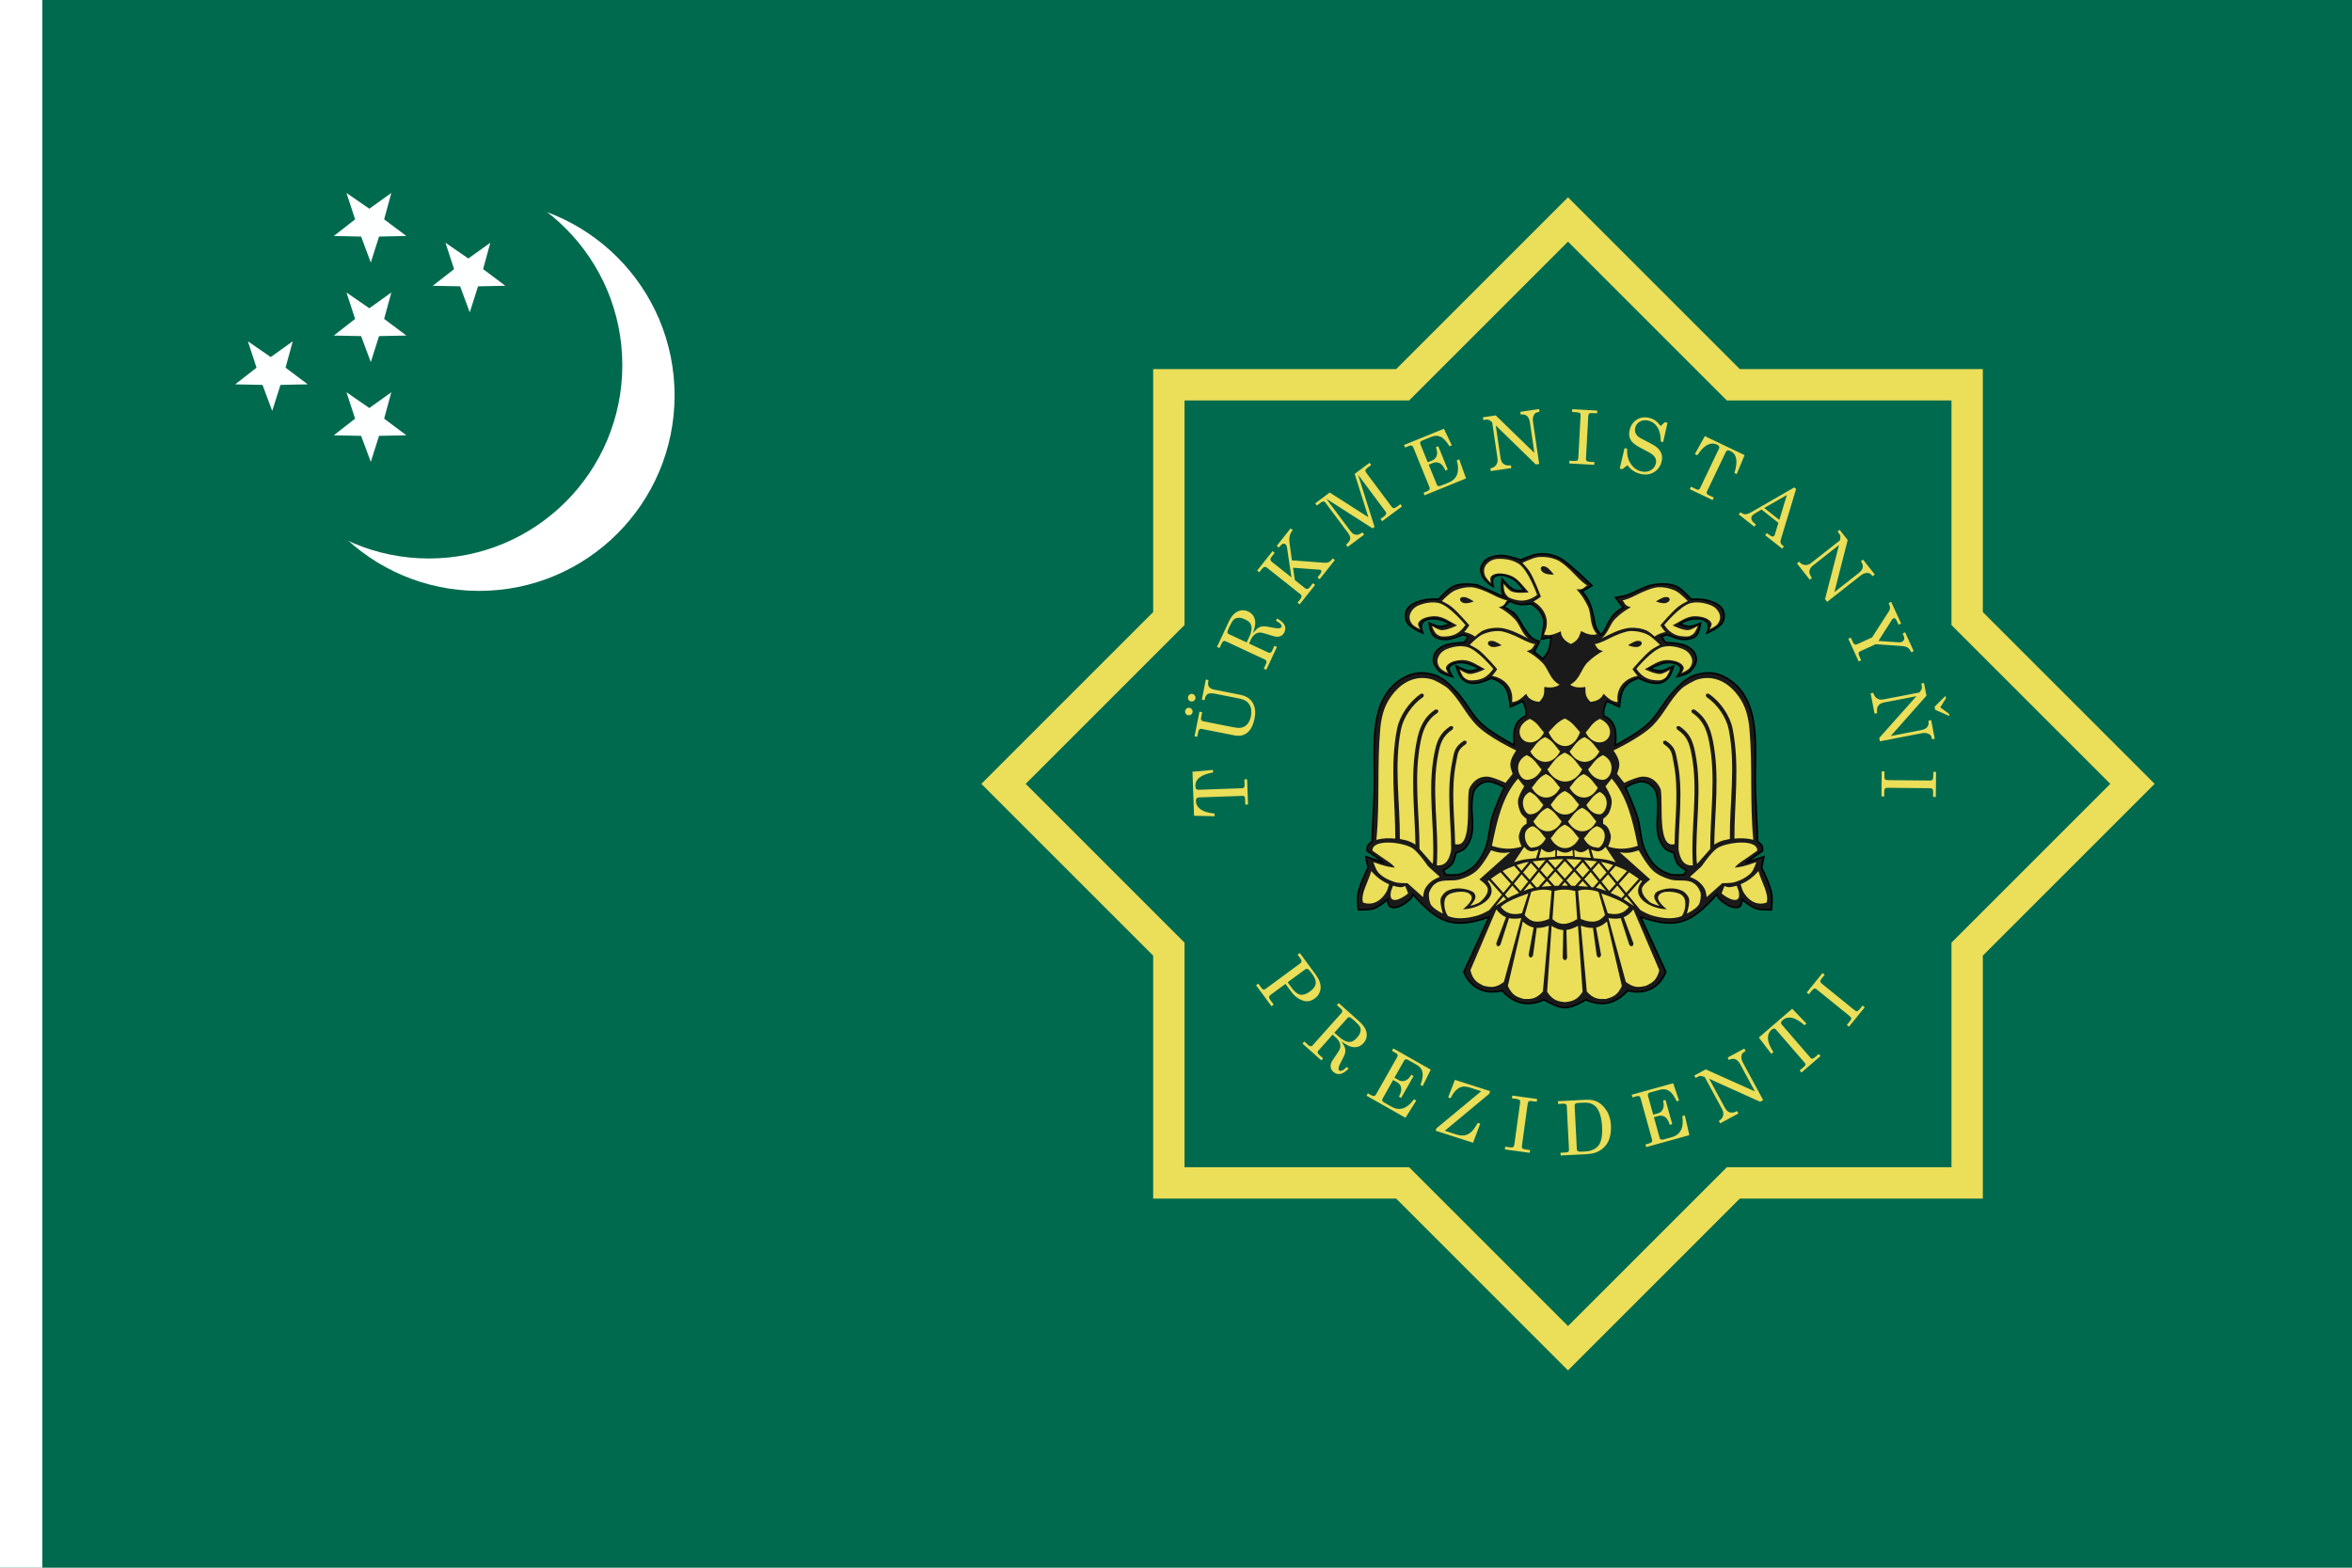
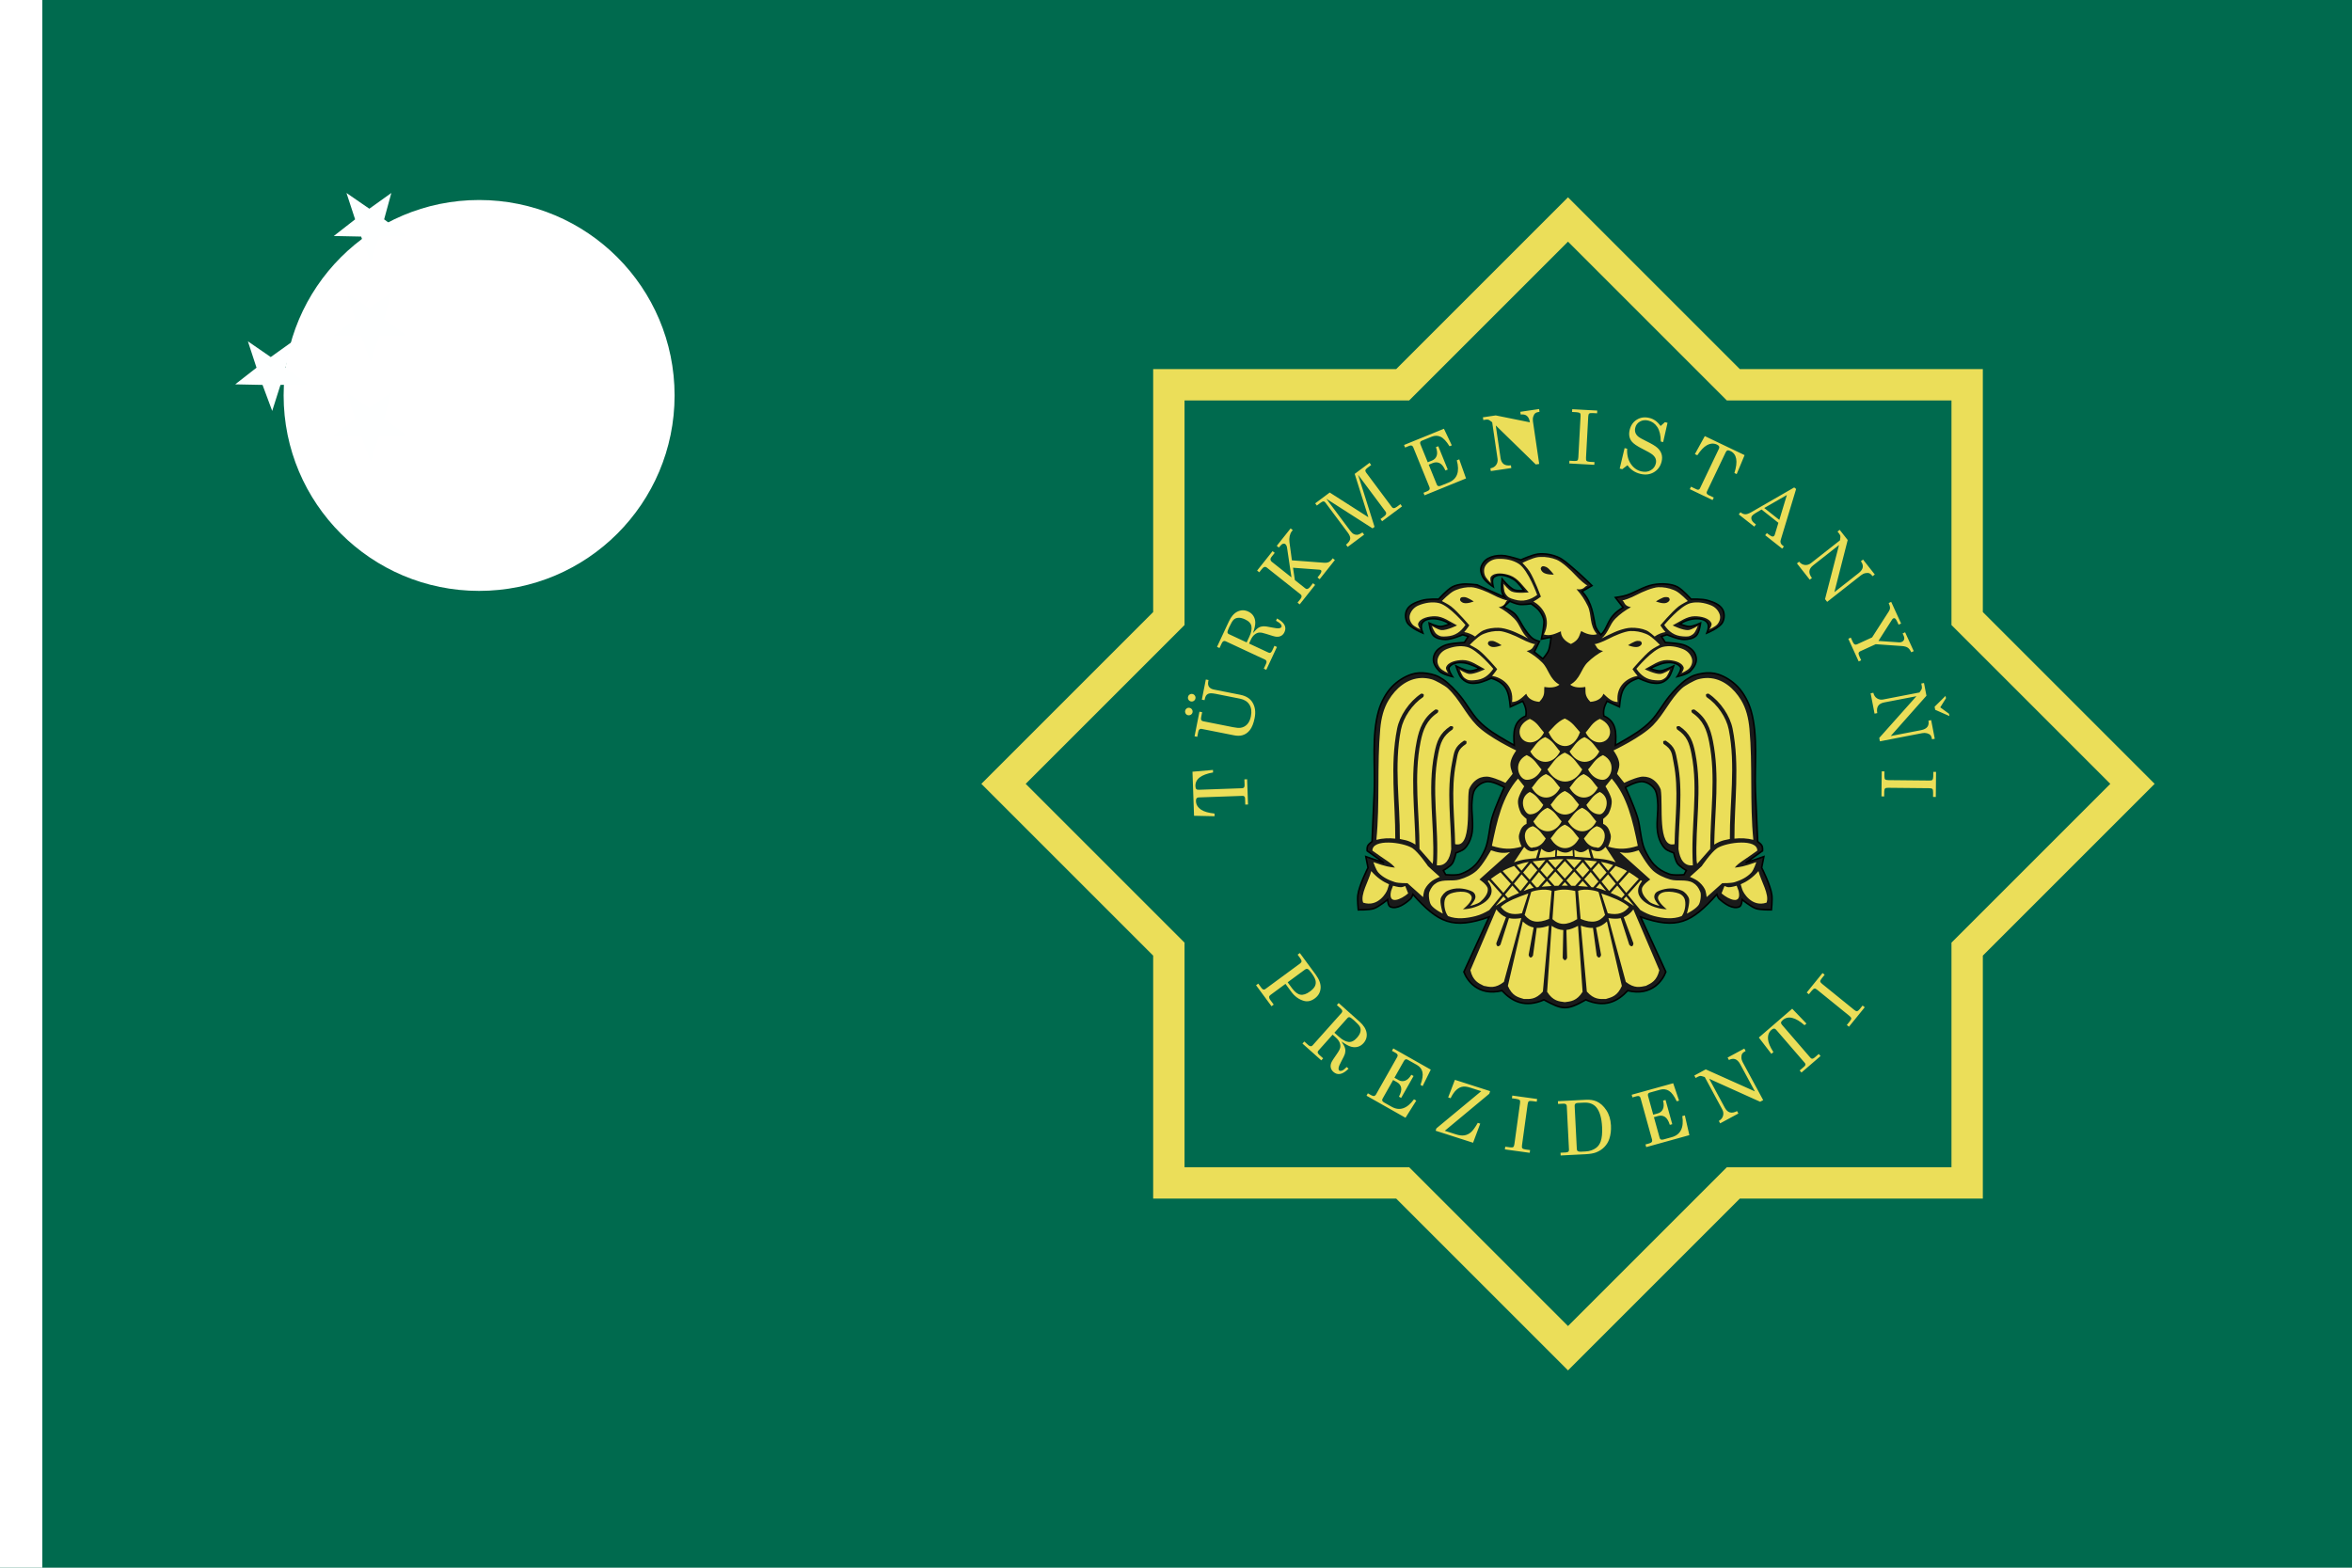
<svg xmlns="http://www.w3.org/2000/svg" xmlns:ns1="http://www.inkscape.org/namespaces/inkscape" xmlns:ns2="http://sodipodi.sourceforge.net/DTD/sodipodi-0.dtd" version="1.0" width="1500" height="1000" id="svg1910" ns1:version="0.47 r22583" ns2:docname="ZZ2.svg">
  <ns2:namedview pagecolor="#ffffff" bordercolor="#666666" borderopacity="1" objecttolerance="10" gridtolerance="10" guidetolerance="10" ns1:pageopacity="0" ns1:pageshadow="2" ns1:window-width="1280" ns1:window-height="1004" id="namedview18" showgrid="false" ns1:zoom="0.483" ns1:cx="427.01863" ns1:cy="500" ns1:window-x="-8" ns1:window-y="-8" ns1:window-maximized="1" ns1:current-layer="svg1910" showguides="true" ns1:guide-bbox="true" />
  <defs id="defs1912">
    <ns1:perspective ns2:type="inkscape:persp3d" ns1:vp_x="0 : 500 : 1" ns1:vp_y="0 : 1000 : 0" ns1:vp_z="1500 : 500 : 1" ns1:persp3d-origin="750 : 333.33333 : 1" id="perspective23" />
  </defs>
  <rect width="1500" height="1000" x="0" y="0" id="rect1918" style="fill:#006a4e" />
  <g transform="translate(-390.843,28)" id="g2665">
    <circle cx="694.499" cy="223.833" r="124.667" transform="translate(1.898,0.417)" id="circle4841" style="fill:#ffffff" d="m 819.166,223.833 c 0,68.852 -55.815,124.667 -124.667,124.667 -68.852,0 -124.667,-55.815 -124.667,-124.667 0,-68.852 55.815,-124.667 124.667,-124.667 68.852,0 124.667,55.815 124.667,124.667 z" />
-     <circle cx="662.499" cy="204.5" r="123.333" transform="translate(1.898,0.417)" id="circle4843" style="fill:#006a4e" d="m 785.832,204.5 c 0,68.115 -55.218,123.333 -123.333,123.333 -68.115,0 -123.333,-55.218 -123.333,-123.333 0,-68.115 55.218,-123.333 123.333,-123.333 68.115,0 123.333,55.218 123.333,123.333 z" />
-     <polygon points="711.227,153.867 693.817,154.227 688.544,170.833 682.374,154.228 664.945,153.873 678.544,143.252 673.042,126.426 687.617,136.465 701.647,126.424 697.054,143.247 711.227,153.867 " transform="translate(1.898,0.417)" id="polygon1532" style="fill:#feffff" />
    <polygon points="648.102,122.117 630.692,122.477 625.419,139.083 619.249,122.478 601.82,122.123 615.419,111.502 609.917,94.676 624.492,104.715 638.522,94.674 633.929,111.497 648.102,122.117 " transform="translate(1.898,0.417)" id="polygon1532_2_" style="fill:#feffff" />
    <polygon points="648.102,185.617 630.692,185.977 625.419,202.583 619.249,185.978 601.82,185.623 615.419,175.002 609.917,158.176 624.492,168.215 638.522,158.174 633.929,174.997 648.102,185.617 " transform="translate(1.898,0.417)" id="polygon1532_3_" style="fill:#feffff" />
    <polygon points="648.102,249.242 630.692,249.602 625.419,266.208 619.249,249.603 601.82,249.248 615.419,238.627 609.917,221.801 624.492,231.84 638.522,221.799 633.929,238.622 648.102,249.242 " transform="translate(1.898,0.417)" id="polygon1532_4_" style="fill:#feffff" />
    <polygon points="585.227,216.742 567.817,217.102 562.544,233.708 556.374,217.103 538.945,216.748 552.544,206.127 547.042,189.301 561.617,199.34 575.647,189.299 571.054,206.122 585.227,216.742 " transform="translate(1.898,0.417)" id="polygon1532_5_" style="fill:#feffff" />
  </g>
  <rect width="27" height="1000" x="0" y="9.4088019e-13" id="rect2674" style="opacity:1;fill:#ffffff;fill-opacity:1;fill-rule:nonzero;stroke:none;stroke-width:2;stroke-linecap:butt;stroke-linejoin:round;stroke-miterlimit:4;stroke-dasharray:none;stroke-dashoffset:0;stroke-opacity:1" />
  <path d="M 1000,140 L 894.562,245.438 L 745.438,245.438 L 745.438,394.562 L 640,500 L 745.438,605.438 L 745.438,754.562 L 894.562,754.562 L 1000,860 L 1105.438,754.562 L 1254.562,754.562 L 1254.562,605.438 L 1360,500 L 1254.562,394.562 L 1254.562,245.438 L 1105.438,245.438 L 1000,140 z" id="rect2676" style="opacity:1;fill:none;fill-opacity:1;fill-rule:nonzero;stroke:#ebde59;stroke-width:20;stroke-linecap:butt;stroke-linejoin:miter;stroke-miterlimit:4;stroke-dasharray:none;stroke-dashoffset:0;stroke-opacity:1" />
  <path d="M 828.974,607.925 L 839.101,621.687 C 841.388,624.795 842.429,627.686 842.223,630.359 C 842.017,633.033 840.776,635.207 838.498,636.883 C 836.22,638.56 833.928,639.082 831.621,638.452 C 828.444,637.589 825.735,635.634 823.494,632.589 L 819.827,627.605 L 810.294,634.62 C 809.74,635.027 809.441,635.451 809.396,635.892 C 809.354,636.466 809.55,637.049 809.985,637.641 L 812.319,640.812 L 810.903,641.854 L 801.054,628.47 L 802.47,627.428 L 804.526,630.222 C 804.933,630.776 805.342,631.1 805.752,631.196 C 806.162,631.292 806.556,631.201 806.934,630.924 L 829.19,614.546 C 829.757,614.129 830.045,613.665 830.056,613.152 C 830.067,612.64 829.739,611.931 829.072,611.025 L 827.558,608.967 L 828.974,607.925 z M 821.205,626.591 L 823.997,630.385 C 825.766,632.789 827.542,634.155 829.325,634.482 C 831.108,634.809 833.151,634.125 835.454,632.431 C 837.065,631.245 838.125,630.096 838.636,628.984 C 839.146,627.871 839.268,626.699 839.003,625.469 C 838.737,624.238 837.827,622.566 836.271,620.452 C 835.243,619.055 834.46,618.268 833.923,618.091 C 833.385,617.914 832.789,618.067 832.135,618.548 L 821.205,626.591 z M 853.747,639.813 L 867.105,651.736 C 869.693,654.046 871.175,656.427 871.553,658.879 C 871.93,661.331 871.265,663.513 869.559,665.425 C 868.539,666.567 867.348,667.332 865.987,667.719 C 864.626,668.106 863.175,668.089 861.635,667.667 C 860.095,667.245 858.079,666.131 855.586,664.325 C 856.847,666.268 857.597,667.738 857.836,668.737 C 858.076,669.736 858.075,670.752 857.835,671.784 C 857.595,672.815 856.767,674.616 855.353,677.186 C 854.34,679.026 853.781,680.402 853.678,681.315 C 853.596,682.017 853.73,682.524 854.08,682.836 C 854.441,683.159 855.013,683.193 855.796,682.938 C 856.578,682.683 857.602,681.917 858.869,680.639 L 860.058,681.7 C 856.299,685.466 853.067,686.142 850.363,683.728 C 849.512,682.968 848.967,682.094 848.728,681.106 C 848.489,680.118 848.587,679.064 849.022,677.944 C 849.339,677.096 850.537,675.202 852.617,672.262 C 853.826,670.556 854.532,669.207 854.736,668.216 C 854.94,667.225 854.816,666.173 854.366,665.058 C 853.915,663.944 853.131,662.888 852.011,661.889 L 849.896,660 L 840.828,670.159 C 840.443,670.59 840.283,670.992 840.349,671.365 C 840.431,671.836 840.769,672.337 841.364,672.868 L 843.846,675.084 L 842.676,676.395 L 830.664,665.673 L 831.834,664.362 L 834.369,666.625 C 834.929,667.124 835.439,667.38 835.899,667.393 C 836.359,667.406 836.76,667.219 837.104,666.835 L 855.551,646.167 C 855.947,645.724 856.109,645.273 856.039,644.812 C 855.968,644.351 855.659,643.876 855.111,643.387 L 852.576,641.124 L 853.747,639.813 z M 851.019,658.741 L 854.079,661.473 C 856.131,663.304 858.083,664.349 859.934,664.61 C 861.786,664.87 863.596,664.009 865.365,662.027 C 866.583,660.663 867.327,659.39 867.597,658.207 C 867.867,657.024 867.777,655.97 867.326,655.044 C 866.875,654.118 865.606,652.723 863.52,650.861 C 862.144,649.633 861.208,648.97 860.71,648.871 C 860.211,648.772 859.754,648.955 859.338,649.422 L 851.019,658.741 z M 888.578,668.768 L 912.483,682.299 L 907.293,692.8 L 905.927,692.026 C 907.199,688.509 907.609,685.779 907.157,683.835 C 906.704,681.891 905.532,680.384 903.642,679.314 L 897.727,675.966 C 897.251,675.697 896.818,675.622 896.427,675.742 C 896.036,675.862 895.69,676.187 895.39,676.717 L 889.306,687.466 L 891.896,688.932 C 893.283,689.717 894.689,689.858 896.115,689.354 C 897.54,688.85 898.868,687.591 900.098,685.576 L 901.505,686.373 L 893.597,700.344 L 892.19,699.548 C 893.43,697.198 893.895,695.275 893.583,693.779 C 893.272,692.283 892.362,691.108 890.852,690.253 L 888.486,688.914 L 881.698,700.908 C 881.451,701.343 881.409,701.759 881.571,702.155 C 881.732,702.552 882.153,702.943 882.833,703.327 L 887.503,705.971 C 892.575,708.842 897.331,707.261 901.77,701.227 L 903.238,702.058 L 896.367,713.008 L 871.503,698.934 L 872.369,697.405 L 874.429,698.571 C 875.231,699.025 875.875,699.205 876.359,699.111 C 876.843,699.017 877.235,698.705 877.535,698.174 L 891.066,674.269 C 891.366,673.739 891.447,673.264 891.307,672.844 C 891.168,672.424 890.792,672.041 890.181,671.694 L 887.713,670.297 L 888.578,668.768 z M 927.867,688.809 L 950.339,696.022 L 949.802,697.696 L 921.426,721.302 L 928.589,723.601 C 930.642,724.26 932.431,724.465 933.955,724.216 C 935.479,723.966 936.86,723.306 938.098,722.235 C 939.336,721.163 940.794,719.166 942.471,716.241 L 944.033,716.743 L 939.455,728.935 L 915.577,721.271 L 916.057,719.776 L 944.669,696.049 L 937.863,693.864 C 936.003,693.267 934.491,693.02 933.326,693.122 C 931.741,693.253 930.27,693.925 928.912,695.139 C 927.554,696.352 926.296,698.151 925.137,700.536 L 923.575,700.035 L 927.867,688.809 z M 964.475,698.84 L 980.31,701.022 L 980.07,702.763 L 977.354,702.389 C 976.146,702.222 975.363,702.268 975.004,702.526 C 974.645,702.785 974.399,703.401 974.264,704.376 L 970.682,730.381 C 970.539,731.418 970.589,732.087 970.831,732.389 C 971.154,732.796 971.803,733.067 972.778,733.201 L 975.819,733.62 L 975.579,735.361 L 959.745,733.18 L 959.984,731.439 L 962.98,731.851 C 964.032,731.996 964.735,731.935 965.087,731.668 C 965.439,731.401 965.687,730.749 965.829,729.712 L 969.412,703.708 C 969.548,702.717 969.493,702.087 969.246,701.816 C 968.862,701.4 968.089,701.113 966.929,700.953 L 964.235,700.582 L 964.475,698.84 z M 993.573,702.432 L 1011.457,701.531 C 1014.11,701.397 1016.388,701.751 1018.293,702.594 C 1020.662,703.664 1022.724,705.539 1024.478,708.22 C 1026.232,710.9 1027.205,714.129 1027.395,717.905 C 1027.552,721.027 1027.21,723.86 1026.368,726.405 C 1025.732,728.362 1024.689,730.096 1023.24,731.609 C 1021.79,733.121 1019.991,734.291 1017.843,735.119 C 1016.231,735.732 1014.06,736.107 1011.329,736.245 L 995.318,737.052 L 995.23,735.296 L 998.507,735.131 C 999.334,735.09 999.901,734.928 1000.207,734.647 C 1000.514,734.365 1000.653,733.944 1000.624,733.382 L 999.219,705.503 C 999.195,705.019 999.004,704.642 998.646,704.37 C 998.288,704.099 997.805,703.979 997.196,704.009 L 993.662,704.187 L 993.573,702.432 z M 1006.208,703.555 C 1005.506,703.591 1004.995,703.765 1004.674,704.078 C 1004.354,704.392 1004.208,704.845 1004.238,705.438 L 1005.63,733.059 C 1005.658,733.621 1005.875,734.036 1006.28,734.305 C 1006.684,734.574 1007.355,734.685 1008.291,734.638 L 1011.24,734.49 C 1013.878,734.357 1016.153,733.561 1018.067,732.104 C 1019.316,731.134 1020.235,729.812 1020.824,728.14 C 1021.633,725.877 1021.939,722.796 1021.742,718.894 C 1021.451,713.12 1020.232,708.942 1018.083,706.359 C 1016.253,704.183 1013.605,703.182 1010.141,703.357 L 1006.208,703.555 z M 1040.617,698.317 L 1067.087,690.98 L 1070.843,702.075 L 1069.33,702.495 C 1067.743,699.108 1066.102,696.888 1064.407,695.833 C 1062.713,694.779 1060.819,694.542 1058.726,695.122 L 1052.176,696.937 C 1051.649,697.083 1051.289,697.337 1051.098,697.698 C 1050.906,698.059 1050.891,698.534 1051.054,699.121 L 1054.353,711.024 L 1057.222,710.229 C 1058.757,709.803 1059.851,708.908 1060.503,707.544 C 1061.154,706.18 1061.202,704.35 1060.648,702.056 L 1062.206,701.624 L 1066.494,717.095 L 1064.936,717.527 C 1064.151,714.988 1063.119,713.3 1061.841,712.463 C 1060.564,711.625 1059.089,711.438 1057.418,711.901 L 1054.798,712.627 L 1058.478,725.908 C 1058.612,726.39 1058.876,726.714 1059.271,726.88 C 1059.665,727.046 1060.239,727.025 1060.992,726.816 L 1066.164,725.383 C 1071.781,723.826 1074.025,719.345 1072.897,711.94 L 1074.523,711.489 L 1077.407,724.091 L 1049.875,731.722 L 1049.405,730.028 L 1051.687,729.395 C 1052.575,729.149 1053.157,728.822 1053.433,728.413 C 1053.709,728.004 1053.765,727.506 1053.602,726.919 L 1046.266,700.448 C 1046.103,699.861 1045.824,699.468 1045.428,699.269 C 1045.033,699.071 1044.496,699.066 1043.819,699.253 L 1041.086,700.011 L 1040.617,698.317 z M 1080.566,686.067 L 1087.846,682.136 L 1119.181,696.169 L 1109.817,678.824 C 1108.874,677.078 1107.777,676.001 1106.527,675.593 C 1105.383,675.216 1104.081,675.404 1102.623,676.156 L 1101.788,674.609 L 1112.45,668.853 L 1113.285,670.399 C 1112.199,670.986 1111.469,671.575 1111.097,672.167 C 1110.724,672.759 1110.553,673.561 1110.585,674.574 C 1110.617,675.587 1110.889,676.568 1111.401,677.516 L 1124.484,701.749 L 1122.546,702.796 L 1090.048,688.139 L 1099.98,706.535 C 1100.879,708.199 1101.968,709.213 1103.248,709.579 C 1104.529,709.944 1106.056,709.665 1107.831,708.742 L 1108.666,710.289 L 1097.034,716.569 L 1096.199,715.022 C 1097.627,714.181 1098.524,713.079 1098.89,711.719 C 1099.256,710.358 1099.087,709.024 1098.382,707.718 L 1087.214,687.033 L 1086.662,686.851 C 1085.574,686.479 1084.849,686.303 1084.486,686.321 C 1083.983,686.344 1083.415,686.526 1082.783,686.868 L 1081.401,687.614 L 1080.566,686.067 z M 1121.708,661.832 L 1142.991,643.446 L 1152.07,652.916 L 1150.846,653.973 C 1145.006,648.839 1140.384,647.742 1136.979,650.684 C 1136.293,651.276 1135.925,651.8 1135.875,652.256 C 1135.825,652.713 1136.035,653.213 1136.505,653.756 L 1154.615,674.721 C 1154.983,675.146 1155.378,675.352 1155.8,675.339 C 1156.221,675.325 1156.716,675.073 1157.284,674.583 L 1159.926,672.3 L 1161.075,673.63 L 1148.891,684.156 L 1147.742,682.826 L 1150.757,680.221 C 1151.159,679.874 1151.38,679.508 1151.419,679.123 C 1151.458,678.738 1151.334,678.38 1151.048,678.049 L 1132.678,656.784 C 1132.29,656.334 1131.86,656.112 1131.389,656.116 C 1130.918,656.121 1130.381,656.383 1129.778,656.904 C 1128.063,658.385 1127.332,660.431 1127.585,663.042 C 1127.793,665.195 1128.931,667.887 1130.999,671.118 L 1129.705,672.236 L 1121.708,661.832 z M 1152.257,633.102 L 1162.324,620.686 L 1163.689,621.793 L 1161.962,623.923 C 1161.195,624.87 1160.828,625.564 1160.863,626.004 C 1160.898,626.445 1161.298,626.975 1162.062,627.595 L 1182.452,644.128 C 1183.265,644.788 1183.863,645.092 1184.247,645.04 C 1184.762,644.976 1185.33,644.561 1185.95,643.796 L 1187.883,641.411 L 1189.249,642.518 L 1179.181,654.934 L 1177.816,653.827 L 1179.72,651.479 C 1180.389,650.653 1180.701,650.021 1180.655,649.581 C 1180.609,649.142 1180.18,648.592 1179.367,647.933 L 1158.977,631.4 C 1158.201,630.77 1157.633,630.491 1157.274,630.562 C 1156.719,630.675 1156.072,631.187 1155.334,632.097 L 1153.622,634.209 L 1152.257,633.102 z" id="text3490" style="font-size:64px;font-style:normal;font-variant:normal;font-weight:normal;font-stretch:normal;text-align:center;text-anchor:middle;fill:#ebde59;fill-opacity:1;stroke:none;stroke-width:1px;stroke-linecap:butt;stroke-linejoin:miter;stroke-opacity:1;font-family:Arial;-inkscape-font-specification:Arial" />
-   <path d="M 761.504,520.373 L 760.512,492.265 L 773.581,491.124 L 773.638,492.74 C 765.977,494.074 762.226,496.989 762.385,501.486 C 762.417,502.392 762.595,503.007 762.919,503.332 C 763.244,503.657 763.765,503.806 764.483,503.781 L 792.169,502.803 C 792.731,502.783 793.139,502.604 793.393,502.267 C 793.647,501.93 793.76,501.386 793.734,500.637 L 793.611,497.147 L 795.367,497.085 L 795.936,513.176 L 794.179,513.238 L 794.039,509.256 C 794.02,508.726 793.873,508.324 793.597,508.052 C 793.322,507.781 792.966,507.653 792.528,507.668 L 764.444,508.66 C 763.851,508.681 763.408,508.877 763.117,509.247 C 762.825,509.616 762.693,510.2 762.721,510.996 C 762.801,513.26 763.937,515.112 766.13,516.551 C 767.939,517.738 770.75,518.538 774.564,518.95 L 774.624,520.66 L 761.504,520.373 z M 761.835,469.666 L 764.952,453.964 L 766.676,454.306 L 766.051,457.456 C 765.883,458.299 765.904,458.916 766.113,459.308 C 766.322,459.7 766.71,459.952 767.277,460.065 L 786.473,463.875 C 788.481,464.273 790.033,464.398 791.13,464.249 C 792.75,464.03 794.15,463.316 795.33,462.108 C 796.51,460.901 797.321,459.178 797.766,456.941 C 798.38,453.845 798.048,451.326 796.769,449.383 C 795.489,447.441 793.509,446.203 790.827,445.671 L 775.217,442.573 C 773.838,442.299 772.773,442.187 772.022,442.237 C 771.271,442.287 770.661,442.453 770.191,442.734 C 769.721,443.015 769.336,443.413 769.035,443.926 C 768.734,444.44 768.455,445.341 768.2,446.628 L 766.476,446.286 L 769.026,433.435 L 770.75,433.777 L 770.568,434.697 C 770.282,436.137 770.456,437.287 771.09,438.145 C 771.724,439.004 772.777,439.579 774.248,439.871 L 790.961,443.189 C 794.609,443.913 797.199,445.51 798.731,447.981 C 800.458,450.761 800.934,454.097 800.162,457.99 C 799.493,461.361 798.487,463.918 797.146,465.659 C 795.805,467.4 794.151,468.529 792.185,469.047 C 790.69,469.435 788.908,469.424 786.839,469.013 L 766.31,464.938 C 765.789,464.835 765.343,464.934 764.973,465.235 C 764.602,465.535 764.346,466.046 764.203,466.766 L 763.559,470.008 L 761.835,469.666 z M 755.836,453.421 C 755.967,452.762 756.304,452.248 756.847,451.878 C 757.391,451.508 757.984,451.386 758.628,451.514 C 759.287,451.645 759.804,451.99 760.178,452.551 C 760.553,453.111 760.676,453.713 760.549,454.357 C 760.421,455 760.074,455.505 759.507,455.87 C 758.941,456.236 758.328,456.353 757.669,456.222 C 757.026,456.095 756.527,455.757 756.174,455.209 C 755.821,454.661 755.708,454.065 755.836,453.421 L 755.836,453.421 z M 757.662,444.584 C 757.792,443.925 758.13,443.411 758.673,443.04 C 759.216,442.67 759.817,442.551 760.476,442.682 C 761.136,442.812 761.652,443.158 762.027,443.718 C 762.402,444.278 762.525,444.88 762.397,445.524 C 762.267,446.183 761.921,446.7 761.361,447.075 C 760.801,447.449 760.199,447.573 759.555,447.445 C 758.896,447.314 758.383,446.969 758.016,446.411 C 757.649,445.852 757.531,445.243 757.662,444.584 L 757.662,444.584 z M 776.153,412.63 L 783.723,396.402 C 785.189,393.259 787.042,391.153 789.281,390.086 C 791.52,389.018 793.801,389.026 796.123,390.109 C 797.511,390.756 798.587,391.676 799.349,392.868 C 800.112,394.06 800.514,395.454 800.554,397.05 C 800.594,398.647 800.108,400.899 799.097,403.806 C 800.593,402.039 801.786,400.897 802.673,400.38 C 803.561,399.863 804.533,399.571 805.591,399.503 C 806.648,399.436 808.611,399.71 811.479,400.324 C 813.533,400.764 815.011,400.902 815.916,400.738 C 816.611,400.614 817.058,400.34 817.256,399.915 C 817.461,399.476 817.329,398.918 816.86,398.243 C 816.39,397.567 815.361,396.807 813.772,395.962 L 814.446,394.518 C 819.135,397.033 820.713,399.933 819.181,403.218 C 818.699,404.251 818.019,405.025 817.142,405.538 C 816.265,406.051 815.227,406.261 814.029,406.168 C 813.126,406.109 810.967,405.507 807.552,404.362 C 805.57,403.696 804.075,403.409 803.067,403.499 C 802.06,403.589 801.087,404.011 800.15,404.763 C 799.213,405.516 798.427,406.571 797.793,407.931 L 796.594,410.501 L 808.935,416.257 C 809.459,416.502 809.89,416.539 810.228,416.369 C 810.655,416.155 811.038,415.686 811.374,414.964 L 812.781,411.948 L 814.374,412.691 L 807.568,427.283 L 805.975,426.54 L 807.411,423.46 C 807.728,422.781 807.827,422.219 807.706,421.775 C 807.586,421.33 807.292,420.999 806.825,420.781 L 781.719,409.071 C 781.181,408.82 780.701,408.794 780.28,408.995 C 779.859,409.195 779.493,409.628 779.183,410.293 L 777.746,413.373 L 776.153,412.63 z M 795.065,409.788 L 796.799,406.071 C 797.961,403.578 798.4,401.408 798.116,399.56 C 797.832,397.712 796.486,396.226 794.078,395.103 C 792.422,394.331 790.988,393.985 789.777,394.067 C 788.567,394.149 787.583,394.539 786.826,395.238 C 786.069,395.936 785.1,397.553 783.917,400.088 C 783.138,401.759 782.773,402.847 782.821,403.352 C 782.87,403.858 783.178,404.243 783.744,404.507 L 795.065,409.788 z M 801.734,363.966 L 811.582,351.556 L 812.959,352.648 L 810.861,355.292 C 810.415,355.855 810.217,356.406 810.268,356.945 C 810.319,357.484 810.57,357.934 811.023,358.293 L 823.636,368.302 L 820.827,349.407 C 820.657,348.315 820.291,347.545 819.728,347.098 C 819.299,346.758 818.79,346.684 818.2,346.874 C 817.611,347.064 816.951,347.618 816.223,348.536 L 815.626,349.289 L 814.249,348.196 L 823.092,337.052 L 824.469,338.145 L 823.784,339.008 C 823.192,339.754 822.761,340.749 822.493,341.992 C 822.225,343.236 822.181,344.547 822.362,345.928 L 823.919,357.426 L 844.364,358.96 C 845.509,359.051 846.451,358.951 847.191,358.66 C 847.93,358.369 848.591,357.856 849.174,357.122 L 849.961,356.131 L 851.338,357.223 L 841.62,369.469 L 840.243,368.376 L 841.35,366.981 C 842.157,365.965 842.608,365.221 842.703,364.748 C 842.799,364.276 842.718,363.937 842.461,363.733 C 842.229,363.549 841.938,363.438 841.589,363.4 L 824.629,362.149 L 825.821,370.036 L 832.503,375.339 C 832.919,375.669 833.322,375.79 833.713,375.7 C 834.317,375.542 834.833,375.193 835.26,374.655 L 837.358,372.011 L 838.735,373.104 L 828.886,385.514 L 827.51,384.422 L 829.404,382.035 C 829.889,381.423 830.123,380.871 830.105,380.378 C 830.088,379.885 829.877,379.478 829.473,379.158 L 807.791,361.951 C 807.363,361.611 806.898,361.512 806.397,361.653 C 805.896,361.794 805.335,362.256 804.713,363.04 L 803.11,365.059 L 801.734,363.966 z M 838.771,321.079 L 848.033,314.171 L 872.685,329.935 L 863.965,302.288 L 873.434,295.226 L 874.485,296.635 L 872.174,298.359 C 871.36,298.966 870.901,299.494 870.796,299.942 C 870.692,300.39 870.859,300.909 871.298,301.497 L 887.707,323.497 C 888.034,323.936 888.455,324.148 888.971,324.134 C 889.486,324.119 890.157,323.804 890.984,323.187 L 893.107,321.604 L 894.158,323.013 L 881.458,332.485 L 880.407,331.076 L 882.774,329.311 C 883.45,328.806 883.855,328.304 883.99,327.805 C 884.124,327.305 884.041,326.855 883.742,326.454 L 866.143,302.857 L 876.629,336.087 L 875.352,337.039 L 845.88,318.145 L 860.943,338.341 C 861.84,339.544 862.661,340.33 863.405,340.701 C 864.149,341.072 864.919,341.209 865.715,341.113 C 866.51,341.017 867.581,340.525 868.927,339.638 L 869.978,341.047 L 859.495,348.866 L 858.444,347.457 C 860.076,346.064 860.965,344.826 861.112,343.742 C 861.258,342.658 860.738,341.321 859.552,339.73 L 845.26,320.567 C 844.905,320.091 844.501,319.85 844.05,319.846 C 843.598,319.842 842.978,320.134 842.189,320.722 L 839.822,322.488 L 838.771,321.079 z M 895.438,283.845 L 920.882,273.494 L 925.897,284.08 L 924.442,284.671 C 922.474,281.491 920.587,279.476 918.782,278.624 C 916.976,277.773 915.068,277.757 913.056,278.575 L 906.76,281.136 C 906.253,281.342 905.926,281.636 905.777,282.017 C 905.628,282.398 905.669,282.871 905.899,283.435 L 910.553,294.876 L 913.31,293.755 C 914.786,293.154 915.769,292.138 916.258,290.708 C 916.748,289.278 916.584,287.455 915.767,285.24 L 917.265,284.631 L 923.315,299.502 L 921.817,300.111 C 920.744,297.68 919.524,296.123 918.158,295.439 C 916.791,294.755 915.305,294.74 913.698,295.393 L 911.18,296.418 L 916.373,309.183 C 916.561,309.646 916.861,309.937 917.273,310.057 C 917.684,310.176 918.251,310.089 918.975,309.794 L 923.947,307.772 C 929.345,305.576 931.055,300.865 929.078,293.64 L 930.641,293.005 L 934.965,305.187 L 908.5,315.953 L 907.838,314.325 L 910.031,313.433 C 910.884,313.086 911.425,312.693 911.651,312.255 C 911.878,311.817 911.877,311.316 911.647,310.751 L 901.296,285.307 C 901.066,284.743 900.744,284.385 900.328,284.234 C 899.912,284.082 899.379,284.139 898.727,284.404 L 896.1,285.473 L 895.438,283.845 z M 945.73,266.19 L 953.916,264.986 L 978.561,288.89 L 975.694,269.389 C 975.405,267.426 974.743,266.038 973.708,265.227 C 972.762,264.482 971.475,264.213 969.847,264.421 L 969.591,262.682 L 981.579,260.919 L 981.835,262.658 C 980.614,262.838 979.727,263.142 979.174,263.571 C 978.621,264 978.186,264.695 977.87,265.658 C 977.553,266.62 977.473,267.635 977.63,268.701 L 981.636,295.948 L 979.456,296.268 L 953.932,271.38 L 956.973,292.064 C 957.248,293.934 957.924,295.26 959.003,296.041 C 960.081,296.823 961.611,297.083 963.595,296.823 L 963.85,298.562 L 950.772,300.485 L 950.517,298.746 C 952.146,298.443 953.366,297.715 954.175,296.562 C 954.985,295.408 955.282,294.097 955.066,292.628 L 951.647,269.371 L 951.191,269.011 C 950.295,268.29 949.674,267.876 949.327,267.769 C 948.846,267.619 948.251,267.596 947.54,267.7 L 945.986,267.929 L 945.73,266.19 z M 1002.693,261.026 L 1018.654,261.889 L 1018.559,263.644 L 1015.821,263.496 C 1014.604,263.43 1013.828,263.541 1013.491,263.828 C 1013.155,264.115 1012.96,264.75 1012.907,265.732 L 1011.49,291.944 C 1011.434,292.99 1011.539,293.652 1011.805,293.933 C 1012.16,294.312 1012.829,294.528 1013.812,294.581 L 1016.878,294.747 L 1016.783,296.502 L 1000.822,295.639 L 1000.917,293.884 L 1003.936,294.047 C 1004.997,294.105 1005.692,293.986 1006.021,293.691 C 1006.35,293.395 1006.543,292.725 1006.599,291.68 L 1008.016,265.468 C 1008.07,264.47 1007.963,263.846 1007.694,263.596 C 1007.277,263.214 1006.483,262.991 1005.313,262.928 L 1002.598,262.781 L 1002.693,261.026 z M 1059.059,271.742 L 1061.812,269.29 L 1063.477,269.687 L 1060.685,282.008 L 1059.18,281.649 C 1059.136,277.655 1058.397,274.572 1056.963,272.399 C 1055.53,270.226 1053.612,268.854 1051.21,268.281 C 1049.204,267.803 1047.419,268.012 1045.857,268.909 C 1044.294,269.805 1043.306,271.12 1042.893,272.852 C 1042.636,273.931 1042.653,274.936 1042.946,275.865 C 1043.238,276.794 1043.806,277.628 1044.65,278.367 C 1045.494,279.106 1047.185,280.083 1049.722,281.299 C 1053.281,283.014 1055.716,284.47 1057.03,285.667 C 1058.343,286.863 1059.22,288.185 1059.663,289.631 C 1060.105,291.078 1060.123,292.652 1059.717,294.355 C 1058.993,297.394 1057.37,299.67 1054.85,301.182 C 1052.329,302.693 1049.45,303.063 1046.212,302.291 C 1042.732,301.462 1039.975,299.616 1037.943,296.754 L 1034.617,299.287 L 1032.975,298.895 L 1036.089,285.832 L 1037.73,286.223 C 1037.51,289.977 1038.261,293.16 1039.984,295.771 C 1041.707,298.382 1043.959,300.019 1046.741,300.682 C 1048.99,301.219 1050.984,300.991 1052.722,300 C 1054.46,299.009 1055.555,297.563 1056.008,295.663 C 1056.265,294.584 1056.225,293.574 1055.887,292.634 C 1055.549,291.695 1054.868,290.81 1053.845,289.979 C 1052.822,289.149 1050.71,287.935 1047.509,286.337 C 1043.996,284.568 1041.693,282.975 1040.601,281.558 C 1039.071,279.555 1038.644,277.132 1039.322,274.29 C 1040.028,271.326 1041.553,269.124 1043.896,267.682 C 1046.239,266.241 1048.885,265.872 1051.834,266.575 C 1053.247,266.912 1054.533,267.483 1055.69,268.289 C 1056.847,269.095 1057.97,270.246 1059.059,271.742 L 1059.059,271.742 z M 1087.249,278.178 L 1112.622,290.312 L 1107.583,302.424 L 1106.124,301.727 C 1108.489,294.319 1107.641,289.644 1103.582,287.703 C 1102.764,287.312 1102.136,287.185 1101.698,287.322 C 1101.261,287.459 1100.887,287.852 1100.576,288.5 L 1088.625,313.493 C 1088.382,314 1088.351,314.444 1088.533,314.826 C 1088.714,315.207 1089.143,315.559 1089.82,315.883 L 1092.97,317.389 L 1092.212,318.975 L 1077.686,312.029 L 1078.444,310.443 L 1082.039,312.162 C 1082.518,312.391 1082.942,312.446 1083.31,312.328 C 1083.679,312.21 1083.957,311.953 1084.146,311.559 L 1096.269,286.207 C 1096.526,285.671 1096.557,285.188 1096.364,284.758 C 1096.172,284.328 1095.716,283.942 1094.997,283.598 C 1092.953,282.62 1090.786,282.77 1088.495,284.048 C 1086.605,285.101 1084.595,287.223 1082.464,290.412 L 1080.92,289.674 L 1087.249,278.178 z M 1144.254,310.933 L 1145.487,311.905 L 1135.634,344.514 C 1135.234,345.83 1135.641,346.967 1136.856,347.924 L 1137.703,348.592 L 1136.614,349.972 L 1125.754,341.413 L 1126.842,340.032 L 1127.707,340.714 C 1128.836,341.604 1129.73,342.11 1130.39,342.232 C 1130.844,342.312 1131.212,342.173 1131.493,341.818 C 1131.657,341.609 1131.788,341.354 1131.886,341.053 L 1134.177,333.489 L 1123.427,325.017 L 1119.545,327.329 C 1118.517,327.952 1117.8,328.521 1117.394,329.036 C 1116.92,329.637 1116.793,330.373 1117.013,331.242 C 1117.233,332.112 1117.877,332.967 1118.945,333.809 L 1119.865,334.534 L 1118.777,335.915 L 1108.91,328.139 L 1109.998,326.758 C 1111.053,327.59 1112.069,328.018 1113.046,328.041 C 1114.022,328.064 1115.275,327.635 1116.806,326.753 L 1144.254,310.933 z M 1139.585,315.758 L 1125.147,324.045 L 1134.775,331.632 L 1139.585,315.758 z M 1173.268,337.967 L 1178.379,344.472 L 1169.879,377.737 L 1185.379,365.56 C 1186.939,364.334 1187.814,363.07 1188.004,361.769 C 1188.18,360.577 1187.774,359.326 1186.785,358.017 L 1188.167,356.931 L 1195.653,366.459 L 1194.271,367.545 C 1193.508,366.575 1192.804,365.956 1192.157,365.689 C 1191.51,365.422 1190.69,365.391 1189.698,365.594 C 1188.705,365.798 1187.785,366.233 1186.937,366.899 L 1165.282,383.912 L 1163.921,382.179 L 1172.839,347.663 L 1156.399,360.579 C 1154.912,361.747 1154.098,362.992 1153.956,364.316 C 1153.813,365.64 1154.348,367.098 1155.559,368.69 L 1154.177,369.776 L 1146.01,359.382 L 1147.392,358.296 C 1148.465,359.559 1149.703,360.256 1151.106,360.385 C 1152.509,360.515 1153.794,360.121 1154.962,359.204 L 1173.447,344.681 L 1173.532,344.107 C 1173.713,342.972 1173.764,342.227 1173.684,341.872 C 1173.576,341.381 1173.3,340.852 1172.856,340.287 L 1171.886,339.052 L 1173.268,337.967 z M 1206.119,383.929 L 1212.439,397.739 L 1210.841,398.471 L 1210.138,396.936 C 1209.553,395.658 1209.073,394.872 1208.699,394.579 C 1208.324,394.287 1207.959,394.222 1207.604,394.384 C 1207.235,394.553 1206.947,394.806 1206.739,395.141 L 1197.982,408.84 L 1211.207,409.747 C 1211.793,409.788 1212.363,409.682 1212.917,409.429 C 1213.656,409.091 1214.135,408.579 1214.354,407.895 C 1214.573,407.21 1214.478,406.42 1214.069,405.525 L 1213.396,404.054 L 1214.994,403.323 L 1220.495,415.343 L 1218.897,416.074 C 1218.266,414.696 1217.527,413.72 1216.68,413.145 C 1215.832,412.571 1214.572,412.22 1212.899,412.092 L 1196.253,410.92 L 1186.279,415.485 C 1185.753,415.725 1185.445,416.047 1185.354,416.449 C 1185.244,416.998 1185.375,417.677 1185.745,418.487 L 1186.984,421.193 L 1185.386,421.925 L 1178.763,407.454 L 1180.362,406.723 L 1181.669,409.578 C 1182.02,410.346 1182.412,410.836 1182.845,411.051 C 1183.278,411.265 1183.743,411.258 1184.241,411.031 L 1193.937,406.593 L 1204.699,389.837 C 1205.157,389.112 1205.388,388.405 1205.39,387.716 C 1205.393,387.028 1205.103,386.009 1204.521,384.661 L 1206.119,383.929 z M 1227.035,435.671 L 1228.604,443.795 L 1205.828,469.486 L 1225.181,465.748 C 1227.13,465.372 1228.486,464.648 1229.25,463.578 C 1229.952,462.599 1230.163,461.301 1229.883,459.684 L 1231.609,459.351 L 1233.906,471.248 L 1232.18,471.582 C 1231.946,470.37 1231.602,469.497 1231.149,468.964 C 1230.696,468.431 1229.982,468.028 1229.006,467.755 C 1228.031,467.482 1227.013,467.447 1225.955,467.652 L 1198.915,472.873 L 1198.498,470.71 L 1222.218,444.097 L 1201.691,448.061 C 1199.834,448.42 1198.54,449.155 1197.808,450.267 C 1197.076,451.379 1196.884,452.92 1197.233,454.89 L 1195.507,455.223 L 1193,442.244 L 1194.726,441.911 C 1195.102,443.525 1195.884,444.711 1197.072,445.468 C 1198.261,446.225 1199.584,446.463 1201.041,446.181 L 1224.123,441.724 L 1224.461,441.253 C 1225.141,440.326 1225.527,439.686 1225.619,439.335 C 1225.747,438.848 1225.744,438.252 1225.607,437.546 L 1225.31,436.005 L 1227.035,435.671 z M 1240.775,443.903 L 1241.06,445.376 L 1237.413,451.212 L 1242.975,455.294 L 1243.259,456.767 L 1234.18,452.767 L 1233.803,450.811 L 1240.775,443.903 z M 1234.732,492.371 L 1234.573,508.355 L 1232.816,508.337 L 1232.843,505.595 C 1232.855,504.377 1232.71,503.606 1232.409,503.282 C 1232.107,502.959 1231.464,502.792 1230.48,502.783 L 1204.231,502.523 C 1203.184,502.512 1202.527,502.646 1202.258,502.925 C 1201.895,503.296 1201.709,503.974 1201.699,504.959 L 1201.669,508.029 L 1199.911,508.011 L 1200.069,492.028 L 1201.827,492.045 L 1201.797,495.069 C 1201.787,496.131 1201.936,496.82 1202.245,497.136 C 1202.555,497.451 1203.233,497.614 1204.28,497.625 L 1230.528,497.884 C 1231.528,497.894 1232.147,497.76 1232.384,497.481 C 1232.748,497.047 1232.935,496.244 1232.947,495.072 L 1232.974,492.354 L 1234.732,492.371 z" id="text3498" style="font-size:64px;font-style:normal;font-variant:normal;font-weight:normal;font-stretch:normal;text-align:center;text-anchor:middle;fill:#ebde59;fill-opacity:1;stroke:none;stroke-width:1px;stroke-linecap:butt;stroke-linejoin:miter;stroke-opacity:1;font-family:Arial;-inkscape-font-specification:Arial" />
+   <path d="M 761.504,520.373 L 760.512,492.265 L 773.581,491.124 L 773.638,492.74 C 765.977,494.074 762.226,496.989 762.385,501.486 C 762.417,502.392 762.595,503.007 762.919,503.332 C 763.244,503.657 763.765,503.806 764.483,503.781 L 792.169,502.803 C 792.731,502.783 793.139,502.604 793.393,502.267 C 793.647,501.93 793.76,501.386 793.734,500.637 L 793.611,497.147 L 795.367,497.085 L 795.936,513.176 L 794.179,513.238 L 794.039,509.256 C 794.02,508.726 793.873,508.324 793.597,508.052 C 793.322,507.781 792.966,507.653 792.528,507.668 L 764.444,508.66 C 763.851,508.681 763.408,508.877 763.117,509.247 C 762.825,509.616 762.693,510.2 762.721,510.996 C 762.801,513.26 763.937,515.112 766.13,516.551 C 767.939,517.738 770.75,518.538 774.564,518.95 L 774.624,520.66 L 761.504,520.373 z M 761.835,469.666 L 764.952,453.964 L 766.676,454.306 L 766.051,457.456 C 765.883,458.299 765.904,458.916 766.113,459.308 C 766.322,459.7 766.71,459.952 767.277,460.065 L 786.473,463.875 C 788.481,464.273 790.033,464.398 791.13,464.249 C 792.75,464.03 794.15,463.316 795.33,462.108 C 796.51,460.901 797.321,459.178 797.766,456.941 C 798.38,453.845 798.048,451.326 796.769,449.383 C 795.489,447.441 793.509,446.203 790.827,445.671 L 775.217,442.573 C 773.838,442.299 772.773,442.187 772.022,442.237 C 771.271,442.287 770.661,442.453 770.191,442.734 C 769.721,443.015 769.336,443.413 769.035,443.926 C 768.734,444.44 768.455,445.341 768.2,446.628 L 766.476,446.286 L 769.026,433.435 L 770.75,433.777 L 770.568,434.697 C 770.282,436.137 770.456,437.287 771.09,438.145 C 771.724,439.004 772.777,439.579 774.248,439.871 L 790.961,443.189 C 794.609,443.913 797.199,445.51 798.731,447.981 C 800.458,450.761 800.934,454.097 800.162,457.99 C 799.493,461.361 798.487,463.918 797.146,465.659 C 795.805,467.4 794.151,468.529 792.185,469.047 C 790.69,469.435 788.908,469.424 786.839,469.013 L 766.31,464.938 C 765.789,464.835 765.343,464.934 764.973,465.235 C 764.602,465.535 764.346,466.046 764.203,466.766 L 763.559,470.008 L 761.835,469.666 z M 755.836,453.421 C 755.967,452.762 756.304,452.248 756.847,451.878 C 757.391,451.508 757.984,451.386 758.628,451.514 C 759.287,451.645 759.804,451.99 760.178,452.551 C 760.553,453.111 760.676,453.713 760.549,454.357 C 760.421,455 760.074,455.505 759.507,455.87 C 758.941,456.236 758.328,456.353 757.669,456.222 C 757.026,456.095 756.527,455.757 756.174,455.209 C 755.821,454.661 755.708,454.065 755.836,453.421 L 755.836,453.421 z M 757.662,444.584 C 757.792,443.925 758.13,443.411 758.673,443.04 C 759.216,442.67 759.817,442.551 760.476,442.682 C 761.136,442.812 761.652,443.158 762.027,443.718 C 762.402,444.278 762.525,444.88 762.397,445.524 C 762.267,446.183 761.921,446.7 761.361,447.075 C 760.801,447.449 760.199,447.573 759.555,447.445 C 758.896,447.314 758.383,446.969 758.016,446.411 C 757.649,445.852 757.531,445.243 757.662,444.584 L 757.662,444.584 z M 776.153,412.63 L 783.723,396.402 C 785.189,393.259 787.042,391.153 789.281,390.086 C 791.52,389.018 793.801,389.026 796.123,390.109 C 797.511,390.756 798.587,391.676 799.349,392.868 C 800.112,394.06 800.514,395.454 800.554,397.05 C 800.594,398.647 800.108,400.899 799.097,403.806 C 800.593,402.039 801.786,400.897 802.673,400.38 C 803.561,399.863 804.533,399.571 805.591,399.503 C 806.648,399.436 808.611,399.71 811.479,400.324 C 813.533,400.764 815.011,400.902 815.916,400.738 C 816.611,400.614 817.058,400.34 817.256,399.915 C 817.461,399.476 817.329,398.918 816.86,398.243 C 816.39,397.567 815.361,396.807 813.772,395.962 L 814.446,394.518 C 819.135,397.033 820.713,399.933 819.181,403.218 C 818.699,404.251 818.019,405.025 817.142,405.538 C 816.265,406.051 815.227,406.261 814.029,406.168 C 813.126,406.109 810.967,405.507 807.552,404.362 C 805.57,403.696 804.075,403.409 803.067,403.499 C 802.06,403.589 801.087,404.011 800.15,404.763 C 799.213,405.516 798.427,406.571 797.793,407.931 L 796.594,410.501 L 808.935,416.257 C 809.459,416.502 809.89,416.539 810.228,416.369 C 810.655,416.155 811.038,415.686 811.374,414.964 L 812.781,411.948 L 814.374,412.691 L 807.568,427.283 L 805.975,426.54 L 807.411,423.46 C 807.728,422.781 807.827,422.219 807.706,421.775 C 807.586,421.33 807.292,420.999 806.825,420.781 L 781.719,409.071 C 781.181,408.82 780.701,408.794 780.28,408.995 C 779.859,409.195 779.493,409.628 779.183,410.293 L 777.746,413.373 L 776.153,412.63 z M 795.065,409.788 L 796.799,406.071 C 797.961,403.578 798.4,401.408 798.116,399.56 C 797.832,397.712 796.486,396.226 794.078,395.103 C 792.422,394.331 790.988,393.985 789.777,394.067 C 788.567,394.149 787.583,394.539 786.826,395.238 C 786.069,395.936 785.1,397.553 783.917,400.088 C 783.138,401.759 782.773,402.847 782.821,403.352 C 782.87,403.858 783.178,404.243 783.744,404.507 L 795.065,409.788 z M 801.734,363.966 L 811.582,351.556 L 812.959,352.648 L 810.861,355.292 C 810.415,355.855 810.217,356.406 810.268,356.945 C 810.319,357.484 810.57,357.934 811.023,358.293 L 823.636,368.302 L 820.827,349.407 C 820.657,348.315 820.291,347.545 819.728,347.098 C 819.299,346.758 818.79,346.684 818.2,346.874 C 817.611,347.064 816.951,347.618 816.223,348.536 L 815.626,349.289 L 814.249,348.196 L 823.092,337.052 L 824.469,338.145 L 823.784,339.008 C 823.192,339.754 822.761,340.749 822.493,341.992 C 822.225,343.236 822.181,344.547 822.362,345.928 L 823.919,357.426 L 844.364,358.96 C 845.509,359.051 846.451,358.951 847.191,358.66 C 847.93,358.369 848.591,357.856 849.174,357.122 L 849.961,356.131 L 851.338,357.223 L 841.62,369.469 L 840.243,368.376 L 841.35,366.981 C 842.157,365.965 842.608,365.221 842.703,364.748 C 842.799,364.276 842.718,363.937 842.461,363.733 C 842.229,363.549 841.938,363.438 841.589,363.4 L 824.629,362.149 L 825.821,370.036 L 832.503,375.339 C 832.919,375.669 833.322,375.79 833.713,375.7 C 834.317,375.542 834.833,375.193 835.26,374.655 L 837.358,372.011 L 838.735,373.104 L 828.886,385.514 L 827.51,384.422 L 829.404,382.035 C 829.889,381.423 830.123,380.871 830.105,380.378 C 830.088,379.885 829.877,379.478 829.473,379.158 L 807.791,361.951 C 807.363,361.611 806.898,361.512 806.397,361.653 C 805.896,361.794 805.335,362.256 804.713,363.04 L 803.11,365.059 L 801.734,363.966 z M 838.771,321.079 L 848.033,314.171 L 872.685,329.935 L 863.965,302.288 L 873.434,295.226 L 874.485,296.635 L 872.174,298.359 C 871.36,298.966 870.901,299.494 870.796,299.942 C 870.692,300.39 870.859,300.909 871.298,301.497 L 887.707,323.497 C 888.034,323.936 888.455,324.148 888.971,324.134 C 889.486,324.119 890.157,323.804 890.984,323.187 L 893.107,321.604 L 894.158,323.013 L 881.458,332.485 L 880.407,331.076 L 882.774,329.311 C 883.45,328.806 883.855,328.304 883.99,327.805 C 884.124,327.305 884.041,326.855 883.742,326.454 L 866.143,302.857 L 876.629,336.087 L 875.352,337.039 L 845.88,318.145 L 860.943,338.341 C 861.84,339.544 862.661,340.33 863.405,340.701 C 864.149,341.072 864.919,341.209 865.715,341.113 C 866.51,341.017 867.581,340.525 868.927,339.638 L 869.978,341.047 L 859.495,348.866 L 858.444,347.457 C 860.076,346.064 860.965,344.826 861.112,343.742 C 861.258,342.658 860.738,341.321 859.552,339.73 L 845.26,320.567 C 844.905,320.091 844.501,319.85 844.05,319.846 C 843.598,319.842 842.978,320.134 842.189,320.722 L 839.822,322.488 L 838.771,321.079 z M 895.438,283.845 L 920.882,273.494 L 925.897,284.08 L 924.442,284.671 C 922.474,281.491 920.587,279.476 918.782,278.624 C 916.976,277.773 915.068,277.757 913.056,278.575 L 906.76,281.136 C 906.253,281.342 905.926,281.636 905.777,282.017 C 905.628,282.398 905.669,282.871 905.899,283.435 L 910.553,294.876 L 913.31,293.755 C 914.786,293.154 915.769,292.138 916.258,290.708 C 916.748,289.278 916.584,287.455 915.767,285.24 L 917.265,284.631 L 923.315,299.502 L 921.817,300.111 C 920.744,297.68 919.524,296.123 918.158,295.439 C 916.791,294.755 915.305,294.74 913.698,295.393 L 911.18,296.418 L 916.373,309.183 C 916.561,309.646 916.861,309.937 917.273,310.057 C 917.684,310.176 918.251,310.089 918.975,309.794 L 923.947,307.772 C 929.345,305.576 931.055,300.865 929.078,293.64 L 930.641,293.005 L 934.965,305.187 L 908.5,315.953 L 907.838,314.325 L 910.031,313.433 C 910.884,313.086 911.425,312.693 911.651,312.255 C 911.878,311.817 911.877,311.316 911.647,310.751 L 901.296,285.307 C 901.066,284.743 900.744,284.385 900.328,284.234 C 899.912,284.082 899.379,284.139 898.727,284.404 L 896.1,285.473 L 895.438,283.845 z M 945.73,266.19 L 953.916,264.986 L 975.694,269.389 C 975.405,267.426 974.743,266.038 973.708,265.227 C 972.762,264.482 971.475,264.213 969.847,264.421 L 969.591,262.682 L 981.579,260.919 L 981.835,262.658 C 980.614,262.838 979.727,263.142 979.174,263.571 C 978.621,264 978.186,264.695 977.87,265.658 C 977.553,266.62 977.473,267.635 977.63,268.701 L 981.636,295.948 L 979.456,296.268 L 953.932,271.38 L 956.973,292.064 C 957.248,293.934 957.924,295.26 959.003,296.041 C 960.081,296.823 961.611,297.083 963.595,296.823 L 963.85,298.562 L 950.772,300.485 L 950.517,298.746 C 952.146,298.443 953.366,297.715 954.175,296.562 C 954.985,295.408 955.282,294.097 955.066,292.628 L 951.647,269.371 L 951.191,269.011 C 950.295,268.29 949.674,267.876 949.327,267.769 C 948.846,267.619 948.251,267.596 947.54,267.7 L 945.986,267.929 L 945.73,266.19 z M 1002.693,261.026 L 1018.654,261.889 L 1018.559,263.644 L 1015.821,263.496 C 1014.604,263.43 1013.828,263.541 1013.491,263.828 C 1013.155,264.115 1012.96,264.75 1012.907,265.732 L 1011.49,291.944 C 1011.434,292.99 1011.539,293.652 1011.805,293.933 C 1012.16,294.312 1012.829,294.528 1013.812,294.581 L 1016.878,294.747 L 1016.783,296.502 L 1000.822,295.639 L 1000.917,293.884 L 1003.936,294.047 C 1004.997,294.105 1005.692,293.986 1006.021,293.691 C 1006.35,293.395 1006.543,292.725 1006.599,291.68 L 1008.016,265.468 C 1008.07,264.47 1007.963,263.846 1007.694,263.596 C 1007.277,263.214 1006.483,262.991 1005.313,262.928 L 1002.598,262.781 L 1002.693,261.026 z M 1059.059,271.742 L 1061.812,269.29 L 1063.477,269.687 L 1060.685,282.008 L 1059.18,281.649 C 1059.136,277.655 1058.397,274.572 1056.963,272.399 C 1055.53,270.226 1053.612,268.854 1051.21,268.281 C 1049.204,267.803 1047.419,268.012 1045.857,268.909 C 1044.294,269.805 1043.306,271.12 1042.893,272.852 C 1042.636,273.931 1042.653,274.936 1042.946,275.865 C 1043.238,276.794 1043.806,277.628 1044.65,278.367 C 1045.494,279.106 1047.185,280.083 1049.722,281.299 C 1053.281,283.014 1055.716,284.47 1057.03,285.667 C 1058.343,286.863 1059.22,288.185 1059.663,289.631 C 1060.105,291.078 1060.123,292.652 1059.717,294.355 C 1058.993,297.394 1057.37,299.67 1054.85,301.182 C 1052.329,302.693 1049.45,303.063 1046.212,302.291 C 1042.732,301.462 1039.975,299.616 1037.943,296.754 L 1034.617,299.287 L 1032.975,298.895 L 1036.089,285.832 L 1037.73,286.223 C 1037.51,289.977 1038.261,293.16 1039.984,295.771 C 1041.707,298.382 1043.959,300.019 1046.741,300.682 C 1048.99,301.219 1050.984,300.991 1052.722,300 C 1054.46,299.009 1055.555,297.563 1056.008,295.663 C 1056.265,294.584 1056.225,293.574 1055.887,292.634 C 1055.549,291.695 1054.868,290.81 1053.845,289.979 C 1052.822,289.149 1050.71,287.935 1047.509,286.337 C 1043.996,284.568 1041.693,282.975 1040.601,281.558 C 1039.071,279.555 1038.644,277.132 1039.322,274.29 C 1040.028,271.326 1041.553,269.124 1043.896,267.682 C 1046.239,266.241 1048.885,265.872 1051.834,266.575 C 1053.247,266.912 1054.533,267.483 1055.69,268.289 C 1056.847,269.095 1057.97,270.246 1059.059,271.742 L 1059.059,271.742 z M 1087.249,278.178 L 1112.622,290.312 L 1107.583,302.424 L 1106.124,301.727 C 1108.489,294.319 1107.641,289.644 1103.582,287.703 C 1102.764,287.312 1102.136,287.185 1101.698,287.322 C 1101.261,287.459 1100.887,287.852 1100.576,288.5 L 1088.625,313.493 C 1088.382,314 1088.351,314.444 1088.533,314.826 C 1088.714,315.207 1089.143,315.559 1089.82,315.883 L 1092.97,317.389 L 1092.212,318.975 L 1077.686,312.029 L 1078.444,310.443 L 1082.039,312.162 C 1082.518,312.391 1082.942,312.446 1083.31,312.328 C 1083.679,312.21 1083.957,311.953 1084.146,311.559 L 1096.269,286.207 C 1096.526,285.671 1096.557,285.188 1096.364,284.758 C 1096.172,284.328 1095.716,283.942 1094.997,283.598 C 1092.953,282.62 1090.786,282.77 1088.495,284.048 C 1086.605,285.101 1084.595,287.223 1082.464,290.412 L 1080.92,289.674 L 1087.249,278.178 z M 1144.254,310.933 L 1145.487,311.905 L 1135.634,344.514 C 1135.234,345.83 1135.641,346.967 1136.856,347.924 L 1137.703,348.592 L 1136.614,349.972 L 1125.754,341.413 L 1126.842,340.032 L 1127.707,340.714 C 1128.836,341.604 1129.73,342.11 1130.39,342.232 C 1130.844,342.312 1131.212,342.173 1131.493,341.818 C 1131.657,341.609 1131.788,341.354 1131.886,341.053 L 1134.177,333.489 L 1123.427,325.017 L 1119.545,327.329 C 1118.517,327.952 1117.8,328.521 1117.394,329.036 C 1116.92,329.637 1116.793,330.373 1117.013,331.242 C 1117.233,332.112 1117.877,332.967 1118.945,333.809 L 1119.865,334.534 L 1118.777,335.915 L 1108.91,328.139 L 1109.998,326.758 C 1111.053,327.59 1112.069,328.018 1113.046,328.041 C 1114.022,328.064 1115.275,327.635 1116.806,326.753 L 1144.254,310.933 z M 1139.585,315.758 L 1125.147,324.045 L 1134.775,331.632 L 1139.585,315.758 z M 1173.268,337.967 L 1178.379,344.472 L 1169.879,377.737 L 1185.379,365.56 C 1186.939,364.334 1187.814,363.07 1188.004,361.769 C 1188.18,360.577 1187.774,359.326 1186.785,358.017 L 1188.167,356.931 L 1195.653,366.459 L 1194.271,367.545 C 1193.508,366.575 1192.804,365.956 1192.157,365.689 C 1191.51,365.422 1190.69,365.391 1189.698,365.594 C 1188.705,365.798 1187.785,366.233 1186.937,366.899 L 1165.282,383.912 L 1163.921,382.179 L 1172.839,347.663 L 1156.399,360.579 C 1154.912,361.747 1154.098,362.992 1153.956,364.316 C 1153.813,365.64 1154.348,367.098 1155.559,368.69 L 1154.177,369.776 L 1146.01,359.382 L 1147.392,358.296 C 1148.465,359.559 1149.703,360.256 1151.106,360.385 C 1152.509,360.515 1153.794,360.121 1154.962,359.204 L 1173.447,344.681 L 1173.532,344.107 C 1173.713,342.972 1173.764,342.227 1173.684,341.872 C 1173.576,341.381 1173.3,340.852 1172.856,340.287 L 1171.886,339.052 L 1173.268,337.967 z M 1206.119,383.929 L 1212.439,397.739 L 1210.841,398.471 L 1210.138,396.936 C 1209.553,395.658 1209.073,394.872 1208.699,394.579 C 1208.324,394.287 1207.959,394.222 1207.604,394.384 C 1207.235,394.553 1206.947,394.806 1206.739,395.141 L 1197.982,408.84 L 1211.207,409.747 C 1211.793,409.788 1212.363,409.682 1212.917,409.429 C 1213.656,409.091 1214.135,408.579 1214.354,407.895 C 1214.573,407.21 1214.478,406.42 1214.069,405.525 L 1213.396,404.054 L 1214.994,403.323 L 1220.495,415.343 L 1218.897,416.074 C 1218.266,414.696 1217.527,413.72 1216.68,413.145 C 1215.832,412.571 1214.572,412.22 1212.899,412.092 L 1196.253,410.92 L 1186.279,415.485 C 1185.753,415.725 1185.445,416.047 1185.354,416.449 C 1185.244,416.998 1185.375,417.677 1185.745,418.487 L 1186.984,421.193 L 1185.386,421.925 L 1178.763,407.454 L 1180.362,406.723 L 1181.669,409.578 C 1182.02,410.346 1182.412,410.836 1182.845,411.051 C 1183.278,411.265 1183.743,411.258 1184.241,411.031 L 1193.937,406.593 L 1204.699,389.837 C 1205.157,389.112 1205.388,388.405 1205.39,387.716 C 1205.393,387.028 1205.103,386.009 1204.521,384.661 L 1206.119,383.929 z M 1227.035,435.671 L 1228.604,443.795 L 1205.828,469.486 L 1225.181,465.748 C 1227.13,465.372 1228.486,464.648 1229.25,463.578 C 1229.952,462.599 1230.163,461.301 1229.883,459.684 L 1231.609,459.351 L 1233.906,471.248 L 1232.18,471.582 C 1231.946,470.37 1231.602,469.497 1231.149,468.964 C 1230.696,468.431 1229.982,468.028 1229.006,467.755 C 1228.031,467.482 1227.013,467.447 1225.955,467.652 L 1198.915,472.873 L 1198.498,470.71 L 1222.218,444.097 L 1201.691,448.061 C 1199.834,448.42 1198.54,449.155 1197.808,450.267 C 1197.076,451.379 1196.884,452.92 1197.233,454.89 L 1195.507,455.223 L 1193,442.244 L 1194.726,441.911 C 1195.102,443.525 1195.884,444.711 1197.072,445.468 C 1198.261,446.225 1199.584,446.463 1201.041,446.181 L 1224.123,441.724 L 1224.461,441.253 C 1225.141,440.326 1225.527,439.686 1225.619,439.335 C 1225.747,438.848 1225.744,438.252 1225.607,437.546 L 1225.31,436.005 L 1227.035,435.671 z M 1240.775,443.903 L 1241.06,445.376 L 1237.413,451.212 L 1242.975,455.294 L 1243.259,456.767 L 1234.18,452.767 L 1233.803,450.811 L 1240.775,443.903 z M 1234.732,492.371 L 1234.573,508.355 L 1232.816,508.337 L 1232.843,505.595 C 1232.855,504.377 1232.71,503.606 1232.409,503.282 C 1232.107,502.959 1231.464,502.792 1230.48,502.783 L 1204.231,502.523 C 1203.184,502.512 1202.527,502.646 1202.258,502.925 C 1201.895,503.296 1201.709,503.974 1201.699,504.959 L 1201.669,508.029 L 1199.911,508.011 L 1200.069,492.028 L 1201.827,492.045 L 1201.797,495.069 C 1201.787,496.131 1201.936,496.82 1202.245,497.136 C 1202.555,497.451 1203.233,497.614 1204.28,497.625 L 1230.528,497.884 C 1231.528,497.894 1232.147,497.76 1232.384,497.481 C 1232.748,497.047 1232.935,496.244 1232.947,495.072 L 1232.974,492.354 L 1234.732,492.371 z" id="text3498" style="font-size:64px;font-style:normal;font-variant:normal;font-weight:normal;font-stretch:normal;text-align:center;text-anchor:middle;fill:#ebde59;fill-opacity:1;stroke:none;stroke-width:1px;stroke-linecap:butt;stroke-linejoin:miter;stroke-opacity:1;font-family:Arial;-inkscape-font-specification:Arial" />
  <g id="g5568" transform="translate(-783.965,-54.245)">
    <path id="path5498-6" d="m 1767.875,407.531 c -1.049,-0.019 -2.095,0.022 -3.125,0.156 -3.735,0.486 -10.812,3.719 -10.812,3.719 0,0 -7.101,-2.205 -10.062,-2.625 -2.962,-0.42 -6.374,-0.147 -9.031,0.875 -2.657,1.022 -4.531,2.339 -5.969,5.469 -1.057,2.302 -0.37,4.931 0.781,7.188 1.498,2.936 6.625,6.219 6.625,6.219 1e-4,0 -1.125,-4.072 0.031,-5.719 0.604,-0.861 2.453,-1.593 3.5,-1.688 3.353,-0.303 6.867,1.023 9.719,2.812 2.679,1.682 6.344,7.062 6.344,7.062 0,0 -4.396,0.315 -6.344,-0.531 -3.129,-1.36 -7.594,-6.875 -7.594,-6.875 0,0 -0.694,5.83 0,8.625 0.273,1.097 1.594,3 1.594,3 l -17.594,-7.906 c 0,0 -6.109,-0.763 -9.156,-0.438 -2.25,0.241 -4.573,0.672 -6.562,1.75 -3.448,1.869 -8.75,7.844 -8.75,7.844 -10e-5,0 -6.898,-0.388 -10.938,0.875 -3.435,1.074 -7.436,2.543 -9.187,5.688 -1.312,2.355 -1.219,5.689 0,8.094 1.838,3.627 10,6.938 10,6.938 -1.181,-2.895 -1.203,-4.962 -0.406,-6.344 2.299,-3.988 11.544,-3.71 17.625,0.562 0,0 -3.946,1.659 -6.031,1.625 -2.487,-0.04 -7.125,-2.188 -7.125,-2.188 0,0 0.746,6.006 2.75,7.969 1.922,1.882 4.999,2.411 7.688,2.469 3.793,0.081 10.969,-3.031 10.969,-3.031 l 3.562,1.094 -2.469,3.844 c 0,0 -6.632,0.421 -9.875,1.094 -2.436,0.505 -4.326,1.347 -6.312,2.844 -2.006,1.511 -3.355,3.81 -3.563,6.312 -0.264,3.183 1.644,5.809 3.844,8.125 1.831,1.927 8.312,3.438 8.312,3.438 0,0 -3.199,-4.597 -2.062,-6.156 2.26,-3.101 6.834,-3.137 10.219,-2.562 3.22,0.547 9.156,3.5 9.156,3.5 0,0 -4.042,1.671 -6.469,1.594 -2.525,-0.08 -8.625,-3.219 -8.625,-3.219 0,0 1.743,5.312 2.969,7 1.186,1.634 2.935,2.966 4.844,3.625 1.994,0.688 4.261,0.492 6.344,0.156 2.914,-0.47 8.344,-2.969 8.344,-2.969 9.925,3.17 11.237,8.662 12.125,18.312 l 7.938,-3.656 c 1.685,3.217 2.57,5.833 2,9.438 -7.99,3.481 -8.024,10.649 -7.406,18.719 0,0 -9.195,-5.055 -14,-8.344 -3.153,-2.158 -6.295,-4.617 -8.906,-7.406 -4.386,-4.684 -7.395,-10.517 -11.437,-15.5 -2.723,-3.357 -7.367,-8.252 -10.938,-10.688 -3.753,-2.56 -6.393,-3.308 -10.531,-3.969 -3.207,-0.512 -6.633,-0.356 -9.719,0.656 -4.673,1.533 -9.021,4.368 -12.437,7.906 -3.876,4.014 -6.958,9.919 -8.5,15.281 -4.59,15.957 -2.148,34.878 -2.813,51.469 -0.438,10.945 -1.406,31.969 -1.406,31.969 -2.592,2.153 -3.297,2.562 -3.125,5.938 l 10.75,7.656 -11.594,-3.969 1.406,7.094 c 0,0 -5.77,11.338 -6.5,17.531 -0.367,3.113 0.281,9.344 0.281,9.344 -10e-5,0 7.042,0.116 9.906,-0.875 3.288,-1.138 8.781,-5.656 8.781,-5.656 0,0 0.216,3.875 1.688,4.531 4.254,1.897 9.56,-1.953 13,-5.094 0.778,-0.711 1.437,-2.812 1.437,-2.812 16.115,18.058 25.378,22.612 48.656,14.406 l -16.125,35.062 c 1.799,4.975 8.706,15.722 24.312,11.969 6.548,7.016 14.72,11.044 26.75,5.844 11.839,6.392 14.407,6.892 26.688,0 12.03,5.2 20.171,1.172 26.719,-5.844 15.607,3.753 22.514,-6.994 24.313,-11.969 L 1830.25,639.125 c 23.278,8.206 32.541,3.651 48.656,-14.406 0,0 0.628,2.102 1.406,2.812 3.44,3.141 8.746,6.991 13,5.094 1.472,-0.656 1.719,-4.531 1.719,-4.531 0,0 5.462,4.518 8.75,5.656 2.864,0.991 9.906,0.875 9.906,0.875 0,0 0.648,-6.23 0.281,-9.344 -0.73,-6.193 -6.5,-17.531 -6.5,-17.531 l 1.406,-7.094 -11.594,3.969 10.75,-7.656 c 0.172,-3.376 -0.501,-3.784 -3.094,-5.938 0,0 -0.999,-21.024 -1.438,-31.969 -0.665,-16.591 1.777,-35.512 -2.812,-51.469 -1.542,-5.362 -4.624,-11.267 -8.5,-15.281 -3.416,-3.538 -7.764,-6.373 -12.438,-7.906 -3.086,-1.013 -6.512,-1.168 -9.719,-0.656 -4.138,0.661 -6.778,1.409 -10.531,3.969 -3.571,2.436 -8.183,7.331 -10.906,10.688 -4.043,4.983 -7.083,10.816 -11.469,15.5 -2.611,2.789 -5.753,5.248 -8.906,7.406 -4.805,3.289 -14,8.344 -14,8.344 0.618,-8.07 0.584,-15.237 -7.406,-18.719 -0.57,-3.605 0.346,-6.22 2.031,-9.438 l 7.937,3.656 c 0.888,-9.651 2.168,-15.143 12.094,-18.312 0,0 5.461,2.499 8.375,2.969 2.083,0.336 4.319,0.532 6.312,-0.156 1.909,-0.659 3.658,-1.991 4.844,-3.625 1.225,-1.688 2.969,-7 2.969,-7 0,0 -6.1,3.139 -8.625,3.219 -2.427,0.077 -6.469,-1.594 -6.469,-1.594 0,0 5.936,-2.953 9.156,-3.5 3.385,-0.575 7.99,-0.539 10.25,2.562 1.137,1.56 -2.094,6.156 -2.094,6.156 0,0 6.513,-1.51 8.344,-3.438 2.2,-2.316 4.077,-4.942 3.812,-8.125 -0.207,-2.502 -1.557,-4.801 -3.562,-6.312 -1.987,-1.497 -3.877,-2.338 -6.312,-2.844 -3.243,-0.673 -9.875,-1.094 -9.875,-1.094 l -2.469,-3.844 3.594,-1.094 c 0,0 7.176,3.112 10.969,3.031 2.689,-0.057 5.734,-0.587 7.656,-2.469 2.004,-1.963 2.75,-7.969 2.75,-7.969 0,0 -4.638,2.147 -7.125,2.188 -2.085,0.034 -6.031,-1.625 -6.031,-1.625 6.08,-4.273 15.357,-4.55 17.656,-0.562 0.797,1.382 0.744,3.449 -0.438,6.344 0,0 8.162,-3.31 10,-6.938 1.219,-2.405 1.312,-5.738 0,-8.094 -1.752,-3.145 -5.752,-4.613 -9.188,-5.688 -4.039,-1.263 -10.938,-0.875 -10.938,-0.875 0,0 -5.271,-5.975 -8.719,-7.844 -1.989,-1.078 -4.313,-1.509 -6.563,-1.75 -3.047,-0.326 -6.182,-0.16 -9.187,0.438 -5.611,1.116 -11.131,4.829 -16.563,6.625 -2.507,0.829 -7.187,1.469 -7.187,1.469 l 4.937,6.344 c -10.68,6.139 -9.014,12.629 -14.219,17.438 -1.546,-1.946 -3.108,-3.888 -3.625,-6.156 -1.381,-6.055 -1.819,-14.371 -8.406,-21.5 l 6.344,-3.719 c 0,0 -7.787,-7.614 -12.281,-11.312 -3.123,-2.57 -6.12,-5.527 -9.875,-7.031 -2.893,-1.159 -6.072,-1.879 -9.219,-1.938 z M 1746.812,437.75 c 0,0 3.91,1.712 6,2 2.526,0.349 7.656,-0.375 7.656,-0.375 0,0 3.42,2.256 4.719,3.812 1.461,1.751 2.753,3.813 3.281,6.031 0.435,1.83 0.01,3.754 -0.188,5.625 -0.252,2.39 -1.281,7.094 -1.281,7.094 l 6.188,-1.281 c 0,0 -0.633,6.178 -1.625,8.562 -0.918,2.207 -3.625,5.281 -3.625,5.281 l -5.469,-4.375 3.281,-6.719 c 0,0 -2.634,-0.698 -4,-1.656 -2.366,-1.658 -3.999,-4.165 -5.656,-6.531 -2.029,-2.897 -3.537,-6.744 -6,-9.281 -1.957,-2.016 -7.094,-4.562 -7.094,-4.562 l 3.812,-3.625 z m -13.719,115.031 c 4.078,0.083 10.219,3.719 10.219,3.719 0,0 -5.619,12.072 -7.812,19.531 -1.726,5.871 -1.961,14.422 -4.406,20.031 -1.347,3.091 -3.753,7.355 -6.094,9.781 -2.773,2.875 -5.553,4.441 -9.281,5.875 -3.045,1.171 -9.781,0.469 -9.781,0.469 l -1.469,-2.688 c -2e-4,0 4.233,-2.446 5.625,-4.375 1.417,-1.964 2.437,-6.844 2.437,-6.844 1e-4,0 3.933,-1.296 5.375,-2.688 2.203,-2.126 3.618,-5.104 4.406,-8.062 1.931,-7.242 -0.306,-15.046 0.469,-22.5 0.274,-2.637 0.465,-5.379 1.969,-7.562 1.68,-2.439 4.619,-4.329 7.562,-4.656 0.251,-0.028 0.509,-0.037 0.781,-0.031 z m 97.719,0 c 0.272,-0.006 0.53,0.003 0.781,0.031 2.943,0.328 5.883,2.217 7.562,4.656 1.504,2.184 1.695,4.925 1.969,7.562 0.775,7.454 -1.431,15.258 0.5,22.5 0.789,2.958 2.172,5.937 4.375,8.062 1.442,1.391 5.375,2.688 5.375,2.688 0,0 1.052,4.88 2.469,6.844 1.391,1.929 5.594,4.375 5.594,4.375 l -1.469,2.688 c 0,0 -6.706,0.702 -9.75,-0.469 -3.728,-1.434 -6.508,-3 -9.281,-5.875 -2.341,-2.427 -4.777,-6.69 -6.125,-9.781 -2.445,-5.609 -2.68,-14.161 -4.406,-20.031 -2.193,-7.459 -7.812,-19.531 -7.812,-19.531 0,0 6.141,-3.636 10.219,-3.719 z" style="fill:#1a1a1a;stroke:#000000;stroke-width:1px;stroke-linecap:butt;stroke-linejoin:miter;stroke-opacity:1" ns1:connector-curvature="0" />
    <path ns1:connector-curvature="0" d="m 1807.902,594.467 6.479,9.812 c -5.894,-2.076 -9.792,-2.156 -14.056,-2.602 l -1.661,-5.496 c 2.708,0.726 5.45,2.739 9.238,-1.714 z m 14.936,38.217 c -2.829,3.797 -6.777,5.591 -13.518,4.121 l -4.09,-12.649 c 6.711,2.341 13.667,4.928 17.608,8.528 z m 2.816,1.655 16.548,38.811 c -1.617,6.826 -5.121,8.233 -8.517,9.945 -3.724,0.766 -7.348,1.836 -12.851,-2.51 l -11.088,-40.711 c 2.667,0.419 5.307,0.624 7.857,0.045 l 5.421,16.941 c 1.682,2.047 2.637,0.593 2.663,-0.927 l -6.175,-16.612 c 2.141,-0.864 4.201,-2.403 6.141,-4.982 z m 8.031,48.756 c 0.053,-0.011 0.105,-0.011 0.158,-0.022 l -0.295,0.103 c 0.048,-0.024 0.09,-0.057 0.137,-0.081 z m -36.702,-87.446 1.54,5.848 -10.32,-0.717 -0.235,-4.437 c 2.539,1.188 4.507,3.029 9.014,-0.694 z m 6.498,27.725 4.11,14.539 c -3.66,4.602 -8.315,5.492 -15.581,2.503 l -1.611,-17.909 c 4.487,-1.937 13.172,0.298 13.082,0.866 z m 5.314,18.682 9.515,41.105 c -2.785,6.438 -6.48,7.213 -10.123,8.305 -3.801,0.104 -7.556,0.525 -12.215,-4.716 l -3.807,-42.022 c 2.553,0.878 5.116,1.542 7.729,1.417 l 2.379,17.627 c 1.298,2.309 2.493,1.045 2.784,-0.447 l -3.178,-17.435 c 2.259,-0.476 4.556,-1.632 6.917,-3.833 z m -0.609,49.409 c 0.054,-0.002 0.105,0.007 0.159,0.006 l -0.308,0.05 c 0.051,-0.015 0.099,-0.04 0.149,-0.056 z m -52.166,-96.999 -6.479,9.812 c 5.894,-2.076 9.792,-2.156 14.056,-2.602 l 1.661,-5.496 c -2.708,0.726 -5.45,2.739 -9.238,-1.714 z m -14.936,38.217 c 2.829,3.797 6.777,5.591 13.518,4.121 l 4.09,-12.649 c -6.711,2.341 -13.667,4.928 -17.608,8.528 z m -2.816,1.655 -16.548,38.811 c 1.617,6.826 5.121,8.233 8.517,9.945 3.724,0.766 7.348,1.836 12.851,-2.51 l 11.088,-40.711 c -2.667,0.419 -5.307,0.624 -7.857,0.045 l -5.421,16.941 c -1.682,2.047 -2.637,0.593 -2.663,-0.927 l 6.175,-16.612 c -2.141,-0.864 -4.201,-2.403 -6.141,-4.982 z m -8.031,48.756 c -0.053,-0.011 -0.105,-0.011 -0.158,-0.022 l 0.295,0.103 c -0.048,-0.024 -0.09,-0.057 -0.137,-0.081 z m 36.702,-87.446 -1.54,5.848 10.32,-0.717 0.235,-4.437 c -2.539,1.188 -4.507,3.029 -9.014,-0.694 z m -6.498,27.725 -4.11,14.539 c 3.66,4.602 8.315,5.492 15.581,2.503 l 1.611,-17.909 c -4.487,-1.937 -13.172,0.298 -13.082,0.866 z m -5.314,18.682 -9.515,41.105 c 2.785,6.438 6.48,7.213 10.123,8.305 3.801,0.104 7.556,0.525 12.215,-4.716 l 3.807,-42.022 c -2.553,0.878 -5.116,1.542 -7.729,1.417 l -2.379,17.627 c -1.298,2.309 -2.493,1.045 -2.784,-0.447 l 3.178,-17.435 c -2.259,-0.476 -4.556,-1.632 -6.917,-3.833 z m 0.609,49.409 c -0.054,-0.002 -0.105,0.007 -0.159,0.006 l 0.308,0.05 c -0.051,-0.015 -0.099,-0.04 -0.149,-0.056 z m 21.319,-95.082 -0.281,3.906 10.344,0 -0.281,-3.906 c -2.319,1.576 -4.74,2.961 -9.781,0 z m 3.437,25.344 c -2.032,0.103 -3.582,0.497 -5.156,0.875 l -1.281,17.938 c 4.344,3.963 9.081,4.104 15.781,0 l -1.25,-17.938 c -3.521,-0.79 -6.061,-0.978 -8.094,-0.875 z m -6.969,23.094 -2.875,42.094 c 3.771,5.915 7.542,6.093 11.312,6.594 3.769,-0.5 7.543,-0.68 11.312,-6.594 l -2.906,-42.094 c -2.381,1.272 -4.807,2.334 -7.406,2.625 l 0.447,17.781 c -0.916,2.486 -2.296,1.427 -2.82,0 l 0.373,-17.719 c -2.306,-0.112 -4.757,-0.889 -7.438,-2.688 z m 8.438,48.688 c -0.054,0.007 -0.103,0.024 -0.156,0.031 l 0.312,0 c -0.052,-0.007 -0.104,-0.024 -0.156,-0.031 z m -112.329,-101.812 c -5.615,-0.078 -10.441,1.297 -10.406,5.156 8.763,6.375 12.008,7.766 14.375,10.844 -3.62,-0.442 -5.529,-0.596 -13.75,-3.5 0,0 1.538,4.87 3.219,6.688 2.752,2.976 6.66,4.86 10.531,6.062 2.55,0.792 7.969,0.656 7.969,0.656 0,0 5.73,5.099 9.969,8.906 0,0 0.333,-3.52 1.188,-5.156 1.048,-2.007 2.672,-3.852 4.594,-5.25 1.474,-1.072 4.875,-2.531 4.875,-2.531 -3.635,-3.151 -7.531,-6.844 -7.531,-6.844 0,0 -6.027,-8.861 -9.906,-11.469 -3.121,-1.95 -9.51,-3.484 -15.125,-3.562 z m 224.656,0 c -5.615,0.078 -12.036,1.613 -15.156,3.562 -3.879,2.607 -9.875,11.469 -9.875,11.469 0,0 -3.896,3.693 -7.531,6.844 0,0 3.37,1.46 4.844,2.531 1.922,1.398 3.577,3.243 4.625,5.25 0.854,1.636 1.188,5.156 1.188,5.156 4.238,-3.807 9.969,-8.906 9.969,-8.906 0,0 5.419,0.136 7.969,-0.656 3.871,-1.202 7.779,-3.087 10.531,-6.062 1.681,-1.818 3.188,-6.688 3.188,-6.688 -8.221,2.904 -10.099,3.058 -13.719,3.5 2.367,-3.078 5.612,-4.469 14.375,-10.844 0.035,-3.859 -4.791,-5.234 -10.406,-5.156 z m -113.406,10.562 c -3.022,0.027 -6.087,0.185 -9.125,0.406 l -0.281,0.344 4.438,4.938 5.031,-5.594 -0.062,-0.094 z m 2.125,0 -0.063,0.094 5.031,5.594 4.438,-4.938 -0.281,-0.344 c -3.033,-0.22 -6.109,-0.379 -9.125,-0.406 z m -13.688,0.625 c -2.684,0.233 -5.325,0.489 -7.906,0.812 l 3.969,4.438 4.094,-5.094 -0.156,-0.156 z m 25.25,0 -0.156,0.156 4.094,5.094 3.969,-4.438 c -2.581,-0.324 -5.223,-0.58 -7.906,-0.812 z m -12.625,0.594 -5.031,5.594 5.031,5.625 5.031,-5.625 -5.031,-5.594 z m -23,0.562 c -2.753,0.445 -5.261,1.152 -7.781,2.031 l 3.188,3.594 4.594,-5.625 z m 46,0 4.594,5.625 3.219,-3.594 c -2.53,-0.883 -5.048,-1.586 -7.813,-2.031 z m -34.437,0.156 -4.125,5.094 4.156,4.656 4.375,-4.875 -4.406,-4.875 z m 22.875,0 -4.406,4.875 4.375,4.875 4.156,-4.656 -4.125,-5.094 z m -33.063,0.531 -4.969,6.062 4.156,4.625 4.906,-6.094 -4.094,-4.594 z m 43.25,0 -4.094,4.594 4.906,6.094 4.156,-4.625 -4.969,-6.062 z m -53.937,1.875 c -1.164,0.435 -2.35,0.912 -3.563,1.406 -1.335,0.544 -2.583,1.181 -3.812,1.875 l 6.219,6.938 4.906,-6 -3.75,-4.219 z m 64.656,0 -3.781,4.219 4.906,6 6.219,-6.938 c -1.222,-0.689 -2.486,-1.334 -3.813,-1.875 -1.212,-0.494 -2.368,-0.971 -3.531,-1.406 z m -38.375,3.594 -4.344,4.875 3.813,4.25 c 0.845,-0.034 1.662,-0.042 2.5,-0.062 l 3.062,-3.438 -5.031,-5.625 z m 12.062,0 -5.031,5.625 3.063,3.438 c 0.835,0.021 1.658,0.029 2.5,0.062 l 3.812,-4.25 -4.344,-4.875 z m -22.531,0.281 -4.937,6.094 3.344,3.719 c 0.382,-0.056 0.754,-0.105 1.156,-0.156 l 4.531,-5.062 -4.094,-4.594 z m 33,0 -4.094,4.594 4.531,5.062 c 0.401,0.051 0.775,0.101 1.156,0.156 l 3.344,-3.719 -4.938,-6.094 z m -57.5,0.188 c -2.079,1.271 -4.096,2.712 -6.156,4.188 l 7.969,8.938 4.75,-5.781 -6.563,-7.344 z m 82,0 -6.562,7.344 4.75,5.781 7.969,-8.938 c -2.061,-1.476 -4.076,-2.917 -6.156,-4.188 z m -68.562,1.312 -4.906,5.969 4.188,4.688 4.875,-6.031 -4.156,-4.625 z m 55.125,0 -4.156,4.625 4.875,6.031 4.188,-4.688 -4.906,-5.969 z m -75.969,3.75 c -0.275,0.195 -0.534,0.398 -0.812,0.594 8.394,10.477 -6.087,17.758 -15.781,17.938 0,0 6.649,-5.036 5.5,-8.156 -1.777,-4.824 -12.145,-2.874 -14.437,-1.344 -1.404,0.937 -2.33,2.069 -2.688,3.719 -0.748,3.453 0.35,7.893 2.125,10.125 5.543,2.202 11.887,1.435 17.563,0 3.124,-0.79 5.972,-2.185 8.719,-3.812 l 8.062,-9.844 -8.25,-9.219 z m 96.812,0 -8.25,9.219 8.031,9.812 c 2.765,1.643 5.634,3.048 8.781,3.844 5.676,1.435 12.019,2.202 17.562,0 1.775,-2.232 2.842,-6.672 2.094,-10.125 -0.357,-1.65 -1.252,-2.781 -2.656,-3.719 -2.292,-1.53 -12.661,-3.48 -14.438,1.344 -1.149,3.121 5.5,8.156 5.5,8.156 -9.695,-0.18 -24.175,-7.461 -15.781,-17.938 -0.285,-0.201 -0.562,-0.393 -0.844,-0.594 z m -59.781,0.469 -3.344,3.688 c 1.961,-0.198 4.073,-0.357 6.219,-0.469 l -2.875,-3.219 z m 22.75,0 -2.875,3.219 c 2.143,0.112 4.26,0.271 6.219,0.469 l -3.344,-3.688 z m -11.375,0.75 -2.031,2.281 c 0.675,-0.009 1.377,-0.031 2.031,-0.031 0.654,0 1.356,0.023 2.031,0.031 l -2.031,-2.281 z m -22.375,0.781 -3.937,4.875 c 1.912,-0.82 3.804,-1.504 6.469,-2 l -2.531,-2.875 z m 44.75,0 -2.531,2.844 c 2.673,0.495 4.557,1.212 6.469,2.031 l -3.938,-4.875 z m -55.812,1.406 -4.719,5.781 1.938,2.188 c 1.647,-0.938 3.362,-1.764 5.156,-2.469 0.685,-0.269 1.22,-0.528 1.812,-0.781 l 0.031,-0.031 -4.219,-4.688 z m 66.875,0 -4.219,4.688 c 0.61,0.262 1.166,0.534 1.875,0.812 1.786,0.702 3.486,1.536 5.125,2.469 l 1.938,-2.188 -4.719,-5.781 z m -72.563,6.938 -5.031,6.125 c 2.181,-1.449 4.387,-2.943 6.656,-4.312 l -1.625,-1.812 z m 78.25,0 -1.625,1.812 c 2.277,1.373 4.469,2.859 6.656,4.312 l -5.031,-6.125 z m 7.965,-29.443 c -3.533,1.159 -7.055,2.332 -12.127,1.183 l 19.521,17.45 c 0,0 -5.041,3.278 -5.324,5.915 -0.339,3.161 2.342,6.185 4.732,8.282 1.762,1.545 6.507,2.662 6.507,2.662 0,0 -3.404,-3.586 -3.369,-5.748 0.034,-2.091 1.245,-3.235 3.202,-3.974 4.366,-1.648 9.567,-2.215 14.434,-0.039 1.909,0.854 3.869,3.064 4.514,5.054 0.769,2.375 -1.341,9.6 -1.341,9.6 0,0 5.529,-2.678 7.485,-5.512 1.122,-1.625 1.812,-6.412 1.102,-8.255 -1.103,-2.862 -2.54,-4.663 -4.732,-5.915 -4.237,-2.42 -9.932,-0.714 -14.493,-2.07 -3.93,-1.169 -7.843,-2.866 -10.944,-5.62 -3.967,-3.524 -9.169,-13.014 -9.169,-13.014 z m -19.524,-2.337 c 0,0 2.369,-4.786 1.65,-7.589 -0.261,-1.017 -0.924,-3.345 -1.939,-4.691 -1.242,-1.649 -2.846,-2.238 -2.846,-2.238 l 0,-3.135 c 0,0 2.901,-2.277 3.63,-3.795 1.172,-2.442 2.012,-5.218 1.815,-7.919 -0.232,-3.178 -3.959,-9.074 -3.959,-9.074 l 3.96,-4.949 c 10.053,11.534 13.312,26.7 16.663,42.895 -6.77,2.18 -12.188,2.523 -18.973,0.495 z m 80.597,-5.099 c -0.096,-23.133 3.525,-46.562 -1.169,-70.139 -1.611,-8.093 -7.656,-17.219 -15.332,-22.335 -2.205,-0.03 -1.731,1.057 -1.375,2.094 7.093,4.727 12.728,13.155 14.238,20.741 4.601,23.107 0.533,46.338 0.725,69.86 -1.974,0.625 -4.834,0.383 -9.975,3.583 0.38,-21.532 3.559,-44.051 -0.813,-66.006 -1.611,-8.093 -4.256,-15.088 -11.933,-20.204 -1.847,0.009 -2.195,0.767 -1.406,2.094 7.092,4.727 9.391,10.993 10.902,18.579 4.518,22.692 0.658,45.27 0.692,68.357 l -8.345,9.491 -0.339,-2.016 c -0.977,-22.803 3.781,-45.469 -0.852,-68.738 -1.455,-7.309 -3.218,-12.497 -10.156,-17.121 -2.209,-0.105 -2.02,0.896 -1.406,2.094 6.354,4.235 7.77,8.724 9.124,15.527 4.686,23.538 -0.649,46.973 0.938,71.156 -5.69,0.659 -8.296,-3.88 -9.188,-10.312 0.046,-18.373 3.119,-36.728 -0.625,-55.531 -1.315,-6.604 -1.275,-9.51 -7.548,-13.691 -0.692,0.337 -2.116,-0.476 -1.406,2.062 5.69,3.792 5.272,6.031 6.486,12.128 3.424,17.197 0.888,34.327 0.594,51.844 -11.05,2.982 -7.207,-25.366 -8.812,-34.781 -1.018,-2.812 -3.146,-5.435 -5.75,-6.906 -2.192,-1.239 -5.01,-1.7 -7.469,-1.156 -4.718,1.044 -10.062,3.75 -10.062,3.75 l -4.594,-5.75 c 0.991,-3.622 3.631,-6.448 -2.281,-14.906 0,0 17.614,-8.294 25.25,-16.094 7.179,-7.334 10.889,-16.576 18.406,-23.562 1.829,-1.7 7.906,-5.085 10.312,-5.75 2.257,-0.624 4.45,-0.875 6.531,-0.812 9.019,0.272 16.279,6.488 20.906,14.156 3.169,5.253 4.682,11.36 5.312,18.25 2.109,23.065 0.166,47.47 2.473,70.801 -4.018,-1.025 -8.036,-1.188 -12.055,-0.756 z m 15.331,20.705 c 1.515,6.241 7.149,14.971 5.156,20.125 -9.582,3.161 -14.972,-6.561 -15.5,-8.406 -0.474,-1.221 -0.556,-2.059 -1.005,-3.294 3.783,-1.62 7.566,-4.107 11.349,-8.425 z m -13.913,9.33 c 0.412,1.114 0.837,2.212 1.257,3.295 2.157,9.367 -6.422,5.493 -10.897,1.6 l 1.874,-4.707 c 0,0 1.674,0.721 2.565,0.77 1.76,0.096 5.201,-0.957 5.201,-0.957 z m -156.646,-22.6 c 3.533,1.159 7.055,2.332 12.127,1.183 l -19.521,17.45 c 0,0 5.041,3.278 5.324,5.915 0.339,3.161 -2.342,6.185 -4.732,8.282 -1.762,1.545 -6.507,2.662 -6.507,2.662 0,0 3.404,-3.586 3.369,-5.748 -0.034,-2.091 -1.245,-3.235 -3.202,-3.974 -4.366,-1.648 -9.567,-2.215 -14.434,-0.039 -1.909,0.854 -3.869,3.064 -4.514,5.054 -0.769,2.375 1.341,9.6 1.341,9.6 0,0 -5.529,-2.678 -7.485,-5.512 -1.122,-1.625 -1.812,-6.412 -1.102,-8.255 1.103,-2.862 2.54,-4.663 4.732,-5.915 4.237,-2.42 9.932,-0.714 14.493,-2.07 3.93,-1.169 7.843,-2.866 10.944,-5.62 3.967,-3.524 9.169,-13.014 9.169,-13.014 z m 19.524,-2.337 c 0,0 -2.369,-4.786 -1.65,-7.589 0.261,-1.017 0.924,-3.345 1.939,-4.691 1.242,-1.649 2.846,-2.238 2.846,-2.238 l 0,-3.135 c 0,0 -2.901,-2.277 -3.63,-3.795 -1.172,-2.442 -2.012,-5.218 -1.815,-7.919 0.232,-3.178 3.959,-9.074 3.959,-9.074 l -3.96,-4.949 c -10.053,11.534 -13.312,26.7 -16.663,42.895 6.77,2.18 12.188,2.523 18.973,0.495 z m -80.597,-5.099 c 0.096,-23.133 -3.525,-46.562 1.169,-70.139 1.611,-8.093 7.656,-17.219 15.332,-22.335 2.205,-0.03 1.731,1.057 1.375,2.094 -7.093,4.727 -12.728,13.155 -14.238,20.741 -4.601,23.107 -0.533,46.338 -0.725,69.86 1.974,0.625 4.834,0.383 9.975,3.583 -0.38,-21.532 -3.559,-44.051 0.813,-66.006 1.611,-8.093 4.256,-15.088 11.933,-20.204 1.847,0.009 2.195,0.767 1.406,2.094 -7.092,4.727 -9.391,10.993 -10.902,18.579 -4.518,22.692 -0.658,45.27 -0.692,68.357 l 8.345,9.491 0.339,-2.016 c 0.977,-22.803 -3.781,-45.469 0.852,-68.738 1.455,-7.309 3.218,-12.497 10.156,-17.121 2.209,-0.105 2.02,0.896 1.406,2.094 -6.354,4.235 -7.77,8.724 -9.124,15.527 -4.686,23.538 0.649,46.973 -0.938,71.156 5.69,0.659 8.296,-3.88 9.188,-10.312 -0.046,-18.373 -3.119,-36.728 0.625,-55.531 1.315,-6.604 1.275,-9.51 7.548,-13.691 0.692,0.337 2.116,-0.476 1.406,2.062 -5.69,3.792 -5.272,6.031 -6.486,12.128 -3.424,17.197 -0.888,34.327 -0.594,51.844 11.05,2.982 7.207,-25.366 8.812,-34.781 1.018,-2.812 3.146,-5.435 5.75,-6.906 2.192,-1.239 5.01,-1.7 7.469,-1.156 4.718,1.044 10.062,3.75 10.062,3.75 l 4.594,-5.75 c -0.991,-3.622 -3.631,-6.448 2.281,-14.906 0,0 -17.614,-8.294 -25.25,-16.094 -7.179,-7.334 -10.889,-16.576 -18.406,-23.562 -1.829,-1.7 -7.906,-5.085 -10.312,-5.75 -2.257,-0.624 -4.45,-0.875 -6.531,-0.812 -9.019,0.272 -16.279,6.488 -20.906,14.156 -3.169,5.253 -4.682,11.36 -5.312,18.25 -2.109,23.065 -0.166,47.47 -2.473,70.801 4.018,-1.025 8.036,-1.188 12.055,-0.756 z m -15.331,20.705 c -1.515,6.241 -7.149,14.971 -5.156,20.125 9.582,3.161 14.972,-6.561 15.5,-8.406 0.474,-1.221 0.556,-2.059 1.005,-3.294 -3.783,-1.62 -7.566,-4.107 -11.349,-8.425 z m 13.913,9.33 c -0.412,1.114 -0.837,2.212 -1.257,3.295 -2.157,9.367 6.422,5.493 10.897,1.6 l -1.874,-4.707 c 0,0 -1.674,0.721 -2.565,0.77 -1.76,0.096 -5.201,-0.957 -5.201,-0.957 z m 121.71,-30.124 c 2.495,-2.715 3.796,-5.908 8.167,-7.873 9.909,2.513 3.03,15.908 -0.144,13.554 -3.053,-0.007 -6.057,-1.908 -8.023,-5.682 z m 1.57,-21.395 c 2.627,-2.858 3.996,-6.219 8.597,-8.287 7.824,3.976 3.525,14.475 -0.151,14.268 -3.213,-0.007 -6.376,-2.008 -8.445,-5.981 z m 1.095,-22.631 c 2.903,-3.159 4.416,-6.873 9.502,-9.159 9.237,4.534 5.139,15.873 -0.167,15.77 -3.551,-0.008 -7.047,-2.22 -9.335,-6.61 z m -1.548,-23.544 c 2.765,-3.008 4.206,-6.546 9.049,-8.723 9.793,4.223 7.575,14.793 -0.159,15.019 -3.382,-0.008 -6.711,-2.114 -8.89,-6.296 z m -25.445,67.57 c -2.495,-2.715 -3.796,-5.908 -8.167,-7.873 -9.909,2.513 -3.03,15.908 0.144,13.554 3.053,-0.007 6.057,-1.908 8.023,-5.682 z m -1.57,-21.395 c -2.627,-2.858 -3.996,-6.219 -8.597,-8.287 -7.824,3.976 -3.525,14.475 0.151,14.268 3.213,-0.007 6.376,-2.008 8.445,-5.981 z m -1.095,-22.631 c -2.903,-3.159 -4.416,-6.873 -9.502,-9.159 -9.237,4.534 -5.139,15.873 0.167,15.77 3.551,-0.008 7.047,-2.22 9.335,-6.61 z m 1.548,-23.544 c -2.765,-3.008 -4.206,-6.546 -9.049,-8.723 -9.793,4.223 -7.575,14.793 0.159,15.019 3.382,-0.008 6.711,-2.114 8.89,-6.296 z m 33.357,56.698 c -2.758,-3.001 -4.196,-6.53 -9.027,-8.701 -4.798,1.878 -7.166,6.802 -9.027,8.701 4.77,8.404 13.707,8.342 18.053,0 z m -22.098,0 c -2.758,-3.001 -4.196,-6.53 -9.027,-8.701 -4.798,1.878 -7.166,6.802 -9.027,8.701 4.77,8.404 13.707,8.342 18.053,0 z m 23.084,-21.506 c -2.758,-3.001 -4.195,-6.53 -9.027,-8.701 -4.798,1.878 -7.166,6.802 -9.027,8.701 4.77,8.404 13.707,8.342 18.053,0 z m -24.071,0 c -2.758,-3.001 -4.196,-6.53 -9.027,-8.701 -4.798,1.878 -7.166,6.802 -9.027,8.701 4.77,8.404 13.707,8.342 18.053,0 z m 25.039,-23.119 c -2.903,-3.159 -4.416,-6.873 -9.502,-9.159 -5.051,1.976 -7.543,7.16 -9.502,9.159 5.021,8.847 14.429,8.781 19.004,0 z m -25.057,0 c -2.903,-3.159 -4.416,-6.873 -9.502,-9.159 -5.051,1.976 -7.543,7.16 -9.502,9.159 5.021,8.847 14.429,8.781 19.004,0 z m 12.076,55.388 c -2.765,-3.008 -4.206,-6.546 -9.049,-8.723 -4.81,1.882 -7.184,6.819 -9.049,8.723 4.782,8.425 13.742,8.363 18.099,0 z m 0,-21.452 c -2.765,-3.008 -4.206,-6.546 -9.049,-8.723 -4.81,1.882 -7.184,6.819 -9.049,8.723 4.782,8.425 13.742,8.363 18.099,0 z m 2.071,-22.475 c -3.398,-3.697 -5.168,-8.044 -11.12,-10.719 -5.911,2.313 -8.828,8.379 -11.12,10.719 5.877,10.353 16.886,10.277 22.24,0 z m -1.428,-23.761 c -2.765,-3.008 -4.849,-6.546 -9.692,-8.723 -4.81,1.882 -8.47,6.819 -10.335,8.723 4.782,11.104 15.671,12.477 20.028,0 z m 41.797,-62.83 c 0.433,0.175 0.865,0.355 1.284,0.557 3.081,1.484 7.873,6.56 7.873,6.56 0,-10e-6 -4.099,2.058 -5.891,3.47 -4.376,3.448 -11.594,12.031 -11.594,12.031 0,0 1.596,2.473 3.264,4.27 -5.993,1.046 -14.055,5.958 -12.738,16.704 -3.957,-0.204 -6.451,-2.854 -9.049,-5.309 -0.874,2.642 -3.695,4.843 -8.339,5.18 -4.14,-4.25 -2.786,-6.613 -3.234,-9.533 -2.92,0.64 -7.106,0.603 -9.63,-1.413 6.52,-3.631 6.809,-9.986 11.033,-14.159 2.936,-2.902 6.255,-5.375 9.931,-7.323 -4.606,-0.83 -4.01,-3.489 -5.471,-4.369 0.705,0.11 5.038,-1.329 9.278,-3.578 3.18,-1.687 10.034,-4.656 13.631,-4.791 3.251,-0.122 6.618,0.476 9.652,1.704 z m -3.356,4.762 c -0.463,-0.179 -1.08,-0.182 -1.801,-0.174 -1.889,0.02 -5.988,2.772 -5.988,2.772 -10e-5,-3e-5 4.125,1.734 6.577,0.945 0.949,-0.305 2.329,-1.253 2.14,-2.262 -0.139,-0.743 -0.465,-1.102 -0.928,-1.282 z m -2.502,17.615 c 0,0 10.165,-12.292 16.777,-13.933 4.201,-1.043 8.896,-0.247 12.914,1.364 2.594,1.04 4.583,2.934 5.554,5.555 0.844,2.276 0.266,4.477 -1.21,6.404 -1.365,1.783 -5.195,3.328 -5.195,3.328 0,0 1.733,-2.418 1.307,-3.633 -1.246,-3.558 -6.868,-4.641 -10.638,-4.649 -5.161,-0.011 -9.671,3.549 -14.143,5.853 0,0 6.432,3.204 9.862,3.002 2.242,-0.132 6.171,-2.704 6.171,-2.704 0,0 -1.372,4.02 -2.974,5.222 -2.379,1.786 -3.58,1.665 -6.549,1.473 -5.409,-0.349 -8.924,-2.983 -11.878,-7.284 z m -22.16,-19.363 c 4.407,-3.703 5.105,-8.981 8.778,-12.611 2.936,-2.902 6.255,-5.375 9.931,-7.323 -4.606,-0.83 -4.01,-3.489 -5.471,-4.369 0.705,0.11 5.038,-1.329 9.278,-3.578 3.18,-1.687 10.034,-4.656 13.631,-4.791 3.251,-0.122 6.618,0.476 9.652,1.704 l 0,5e-5 c 0.433,0.175 0.865,0.355 1.284,0.557 3.081,1.484 7.873,6.56 7.873,6.56 0,-10e-6 -4.099,2.058 -5.891,3.47 -4.376,3.448 -11.594,12.031 -11.594,12.031 0,0 1.596,2.473 3.264,4.27 -2.223,0.388 -4.731,1.308 -6.939,2.861 0,0 -3.278,-3.047 -5.295,-3.911 -2.961,-1.269 -6.299,-1.72 -9.52,-1.668 -2.603,0.043 -5.171,0.784 -7.644,1.598 -3.949,1.3 -11.336,5.2 -11.336,5.2 z m 42.443,-26.206 c -0.463,-0.179 -1.08,-0.182 -1.801,-0.174 -1.889,0.02 -5.988,2.772 -5.988,2.772 -1e-4,-3e-5 4.125,1.734 6.577,0.945 0.949,-0.305 2.329,-1.253 2.14,-2.262 -0.139,-0.743 -0.465,-1.102 -0.928,-1.282 z m -2.502,17.615 c 0,0 10.165,-12.292 16.777,-13.933 4.201,-1.043 8.896,-0.247 12.914,1.364 2.594,1.04 4.583,2.934 5.554,5.555 0.844,2.276 0.266,4.477 -1.21,6.404 -1.365,1.783 -5.195,3.328 -5.195,3.328 0,0 1.733,-2.418 1.307,-3.633 -1.246,-3.558 -6.868,-4.641 -10.638,-4.649 -5.161,-0.011 -9.671,3.549 -14.143,5.853 0,0 6.432,3.204 9.862,3.002 2.242,-0.132 6.171,-2.704 6.171,-2.704 0,0 -1.372,4.02 -2.974,5.222 -2.379,1.786 -3.58,1.665 -6.549,1.473 -5.409,-0.349 -8.924,-2.983 -11.878,-7.284 z m -114.859,5.577 c -0.433,0.175 -0.865,0.355 -1.284,0.557 -3.081,1.484 -7.873,6.56 -7.873,6.56 0,-10e-6 4.099,2.058 5.891,3.47 4.376,3.448 11.594,12.031 11.594,12.031 0,0 -1.596,2.473 -3.264,4.27 5.993,1.046 14.055,5.958 12.738,16.704 3.957,-0.204 6.451,-2.854 9.049,-5.309 0.874,2.642 3.695,4.843 8.339,5.18 4.14,-4.25 2.786,-6.613 3.234,-9.533 2.92,0.64 7.106,0.603 9.63,-1.413 -6.52,-3.631 -6.809,-9.986 -11.033,-14.159 -2.936,-2.902 -6.255,-5.375 -9.931,-7.323 4.606,-0.83 4.01,-3.489 5.471,-4.369 -0.705,0.11 -5.038,-1.329 -9.278,-3.578 -3.18,-1.687 -10.034,-4.656 -13.631,-4.791 -3.251,-0.122 -6.618,0.476 -9.652,1.704 z m 3.356,4.762 c 0.463,-0.179 1.08,-0.182 1.801,-0.174 1.889,0.02 5.988,2.772 5.988,2.772 10e-5,-3e-5 -4.125,1.734 -6.577,0.945 -0.949,-0.305 -2.329,-1.253 -2.14,-2.262 0.139,-0.743 0.465,-1.102 0.928,-1.282 z m 2.502,17.615 c 0,0 -10.165,-12.292 -16.777,-13.933 -4.201,-1.043 -8.896,-0.247 -12.914,1.364 -2.594,1.04 -4.583,2.934 -5.554,5.555 -0.844,2.276 -0.266,4.477 1.21,6.404 1.365,1.783 5.195,3.328 5.195,3.328 0,0 -1.733,-2.418 -1.307,-3.633 1.246,-3.558 6.868,-4.641 10.638,-4.649 5.161,-0.011 9.671,3.549 14.143,5.853 0,0 -6.432,3.204 -9.862,3.002 -2.242,-0.132 -6.171,-2.704 -6.171,-2.704 0,0 1.372,4.02 2.974,5.222 2.379,1.786 3.58,1.665 6.549,1.473 5.409,-0.349 8.924,-2.983 11.878,-7.284 z m 22.16,-19.363 c -4.407,-3.703 -5.105,-8.981 -8.778,-12.611 -2.936,-2.902 -6.255,-5.375 -9.931,-7.323 4.606,-0.83 4.01,-3.489 5.471,-4.369 -0.705,0.11 -5.038,-1.329 -9.278,-3.578 -3.18,-1.687 -10.034,-4.656 -13.631,-4.791 -3.251,-0.122 -6.618,0.476 -9.652,1.704 l 0,5e-5 c -0.433,0.175 -0.865,0.355 -1.284,0.557 -3.081,1.484 -7.873,6.56 -7.873,6.56 0,-10e-6 4.099,2.058 5.891,3.47 4.376,3.448 11.594,12.031 11.594,12.031 0,0 -1.596,2.473 -3.264,4.27 2.223,0.388 4.731,1.308 6.939,2.861 0,0 3.278,-3.047 5.295,-3.911 2.961,-1.269 6.299,-1.72 9.52,-1.668 2.603,0.043 5.171,0.784 7.644,1.598 3.949,1.3 11.336,5.2 11.336,5.2 z m -42.443,-26.206 c 0.463,-0.179 1.08,-0.182 1.801,-0.174 1.889,0.02 5.988,2.772 5.988,2.772 10e-5,-3e-5 -4.125,1.734 -6.577,0.945 -0.949,-0.305 -2.329,-1.253 -2.14,-2.262 0.139,-0.743 0.465,-1.102 0.928,-1.282 z m 2.502,17.615 c 0,0 -10.165,-12.292 -16.777,-13.933 -4.201,-1.043 -8.896,-0.247 -12.914,1.364 -2.594,1.04 -4.583,2.934 -5.554,5.555 -0.844,2.276 -0.266,4.477 1.21,6.404 1.365,1.783 5.195,3.328 5.195,3.328 0,0 -1.733,-2.418 -1.307,-3.633 1.246,-3.558 6.868,-4.641 10.638,-4.649 5.161,-0.011 9.671,3.549 14.143,5.853 0,0 -6.432,3.204 -9.862,3.002 -2.242,-0.132 -6.171,-2.704 -6.171,-2.704 0,0 1.372,4.02 2.974,5.222 2.379,1.786 3.58,1.665 6.549,1.473 5.409,-0.349 8.924,-2.983 11.878,-7.284 z m 47.931,-43.39 c -0.491,0.019 -0.983,0.043 -1.469,0.094 -3.576,0.371 -10.125,3.688 -10.125,3.688 10e-5,0 3.323,3.496 4.594,5.531 3.102,4.969 7.188,16.031 7.188,16.031 0,0 -2.46,1.879 -4.75,3.062 5.557,3.169 11.784,10.899 6.656,21.062 3.987,1.207 7.399,-0.527 10.844,-2.031 -0.076,2.925 1.932,6.107 6.406,8.094 5.61,-2.731 5.111,-5.551 6.594,-8.281 2.661,1.673 6.817,3.127 10.031,2.031 -5.158,-5.914 -3.182,-12.304 -5.875,-17.938 -1.872,-3.916 -4.275,-7.545 -7.219,-10.781 4.853,0.819 5.21,-2.024 6.969,-2.375 -0.737,-0.142 -4.512,-3.109 -7.906,-6.844 -2.546,-2.801 -8.27,-8.179 -11.781,-9.594 -3.173,-1.278 -6.717,-1.885 -10.156,-1.75 z m 1.625,5.906 c 0.522,-0.012 1.133,0.204 1.844,0.469 1.862,0.693 4.937,4.875 4.937,4.875 10e-5,0 -4.699,0.247 -6.844,-1.406 -0.83,-0.64 -1.858,-2.069 -1.312,-3 0.402,-0.686 0.853,-0.925 1.375,-0.938 z m -3.797,18.319 c 0,0 -5.681,-15.781 -11.639,-19.759 -3.785,-2.528 -8.714,-3.412 -13.263,-3.248 -2.937,0.106 -5.58,1.272 -7.474,3.519 -1.645,1.951 -1.857,4.335 -1.083,6.767 0.716,2.25 3.955,5.143 3.955,5.143 0,0 -0.853,-3.01 0,-4.06 2.499,-3.077 8.448,-2.147 12.18,-0.812 5.111,1.827 8.305,6.955 11.91,10.827 0,0 -7.505,0.88 -10.827,-0.541 -2.171,-0.929 -5.143,-4.872 -5.143,-4.872 0,0 -0.074,4.465 1.083,6.226 1.718,2.614 2.95,2.922 5.955,3.789 5.476,1.581 9.892,0.226 14.346,-2.977 z" style="fill:#ebde59;fill-opacity:1;stroke:none" id="path5246-4-2-3-4" />
  </g>
</svg>